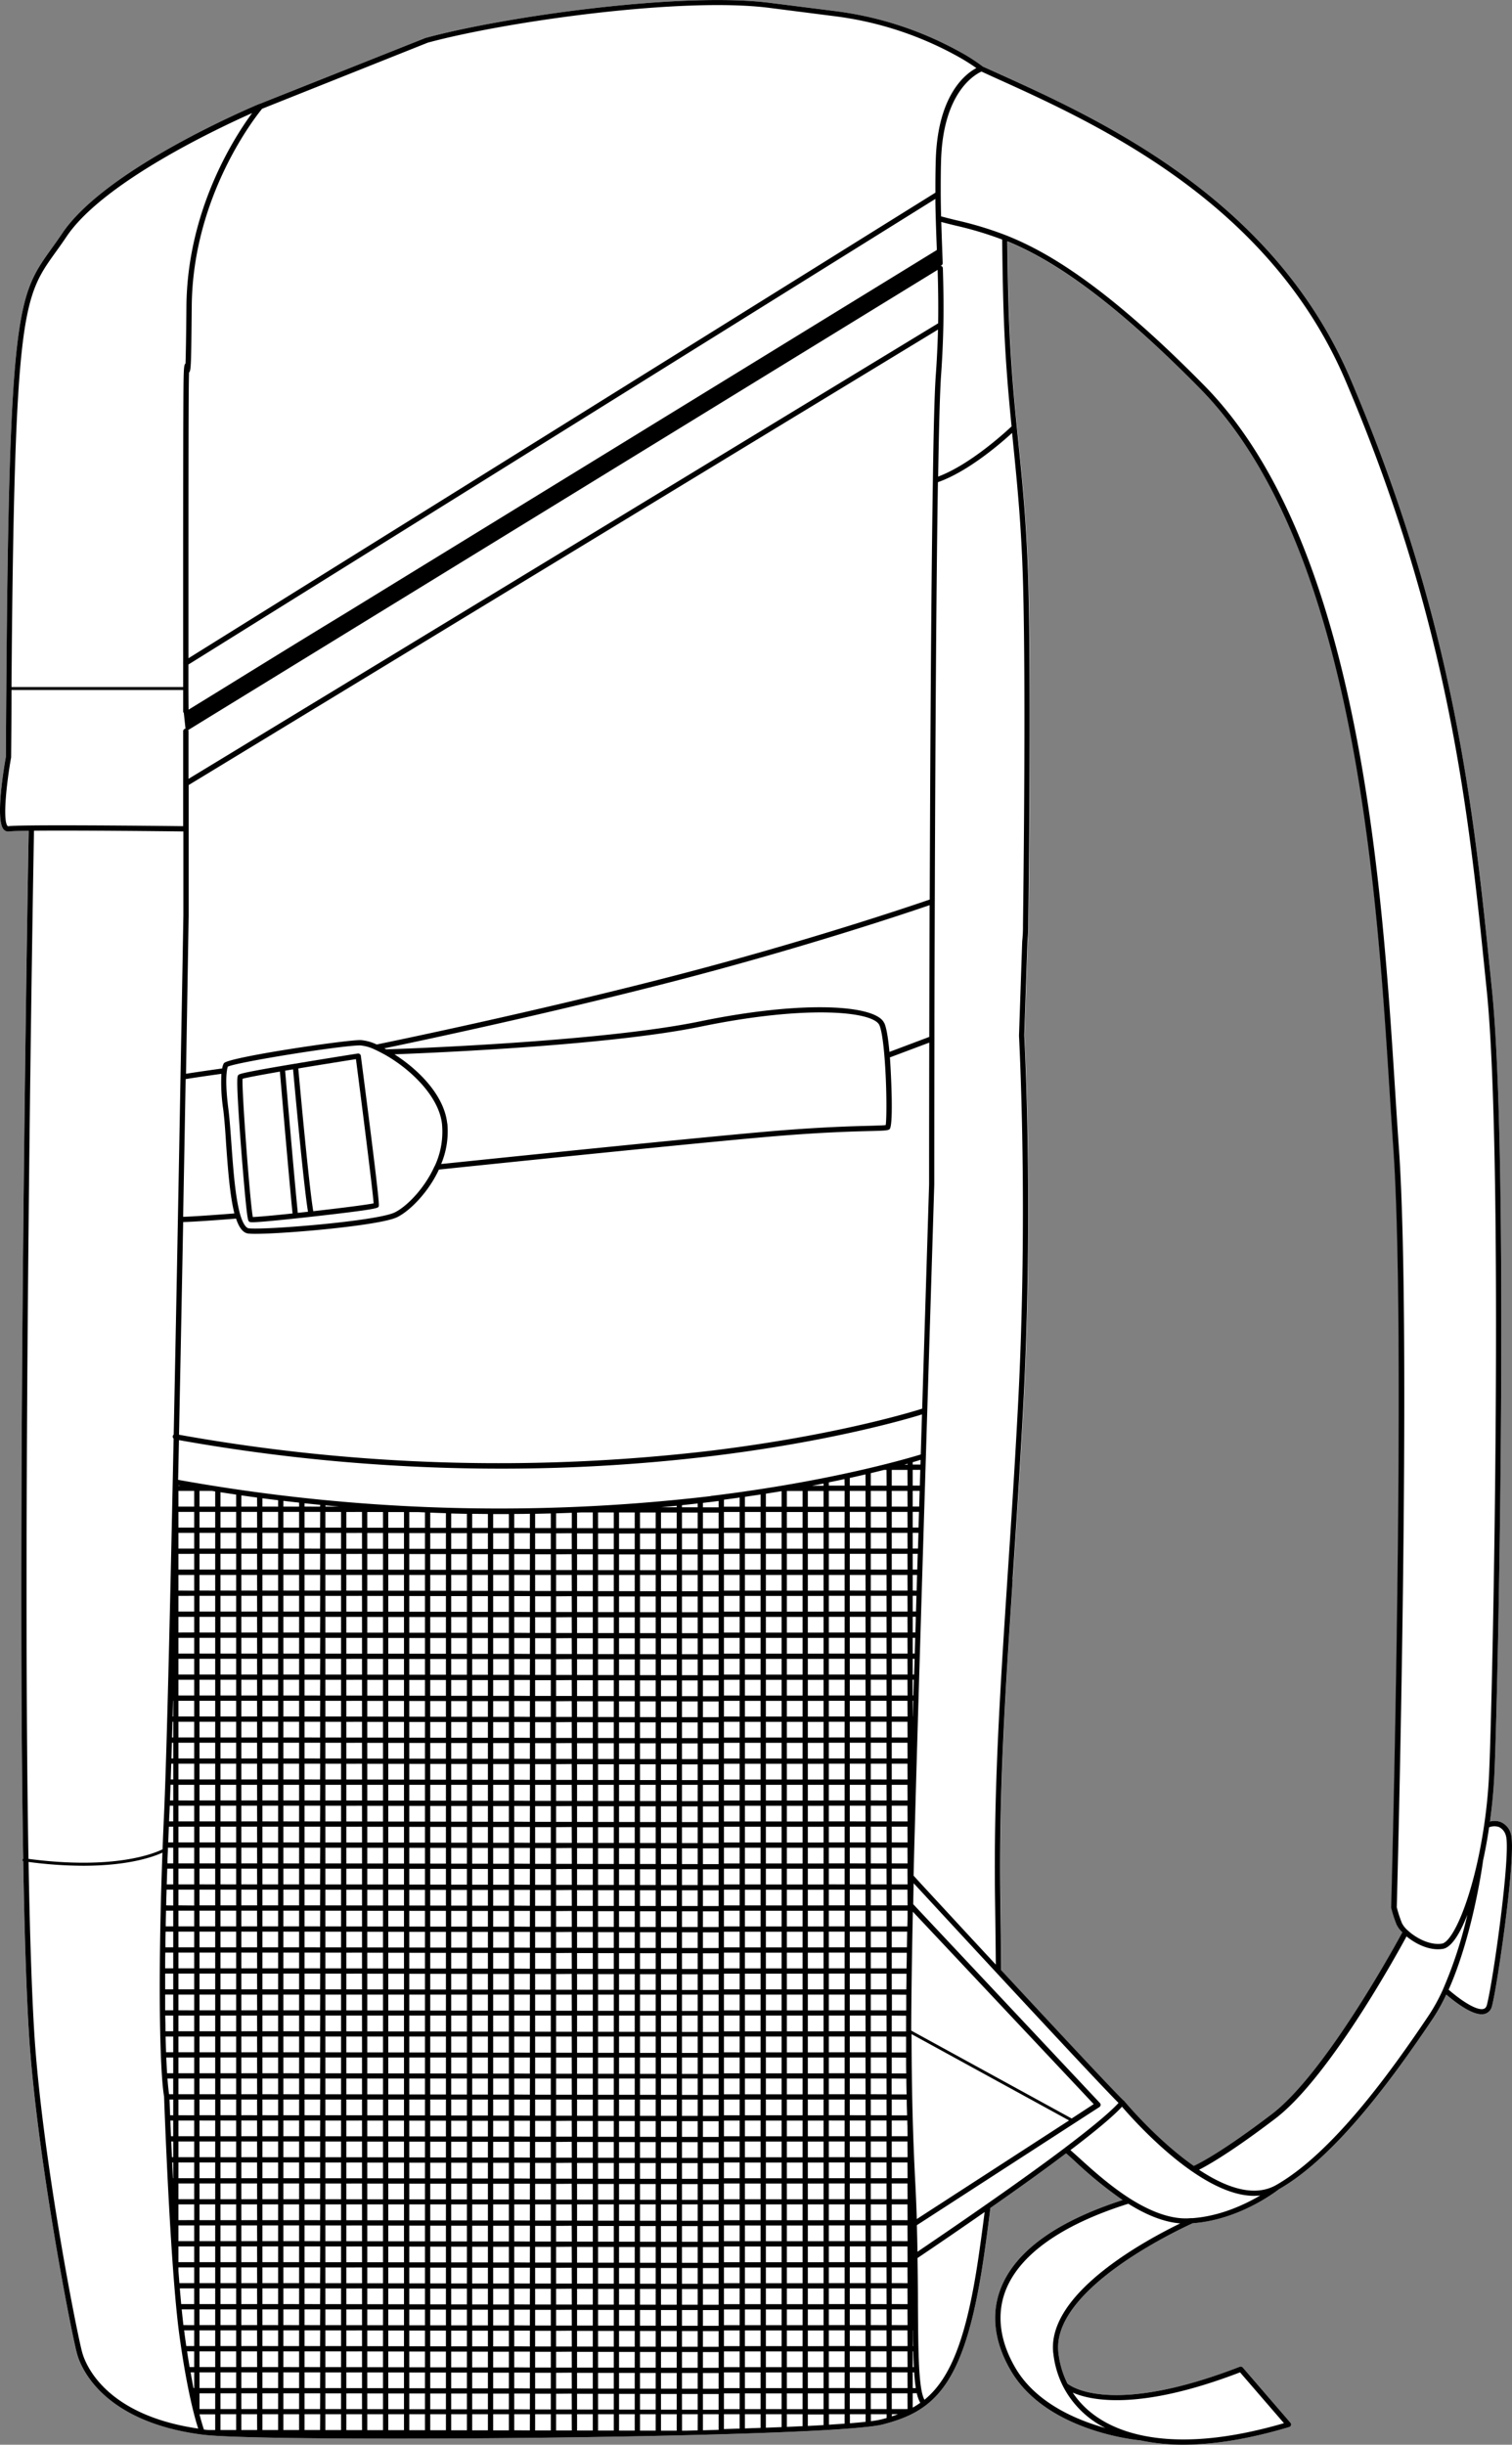
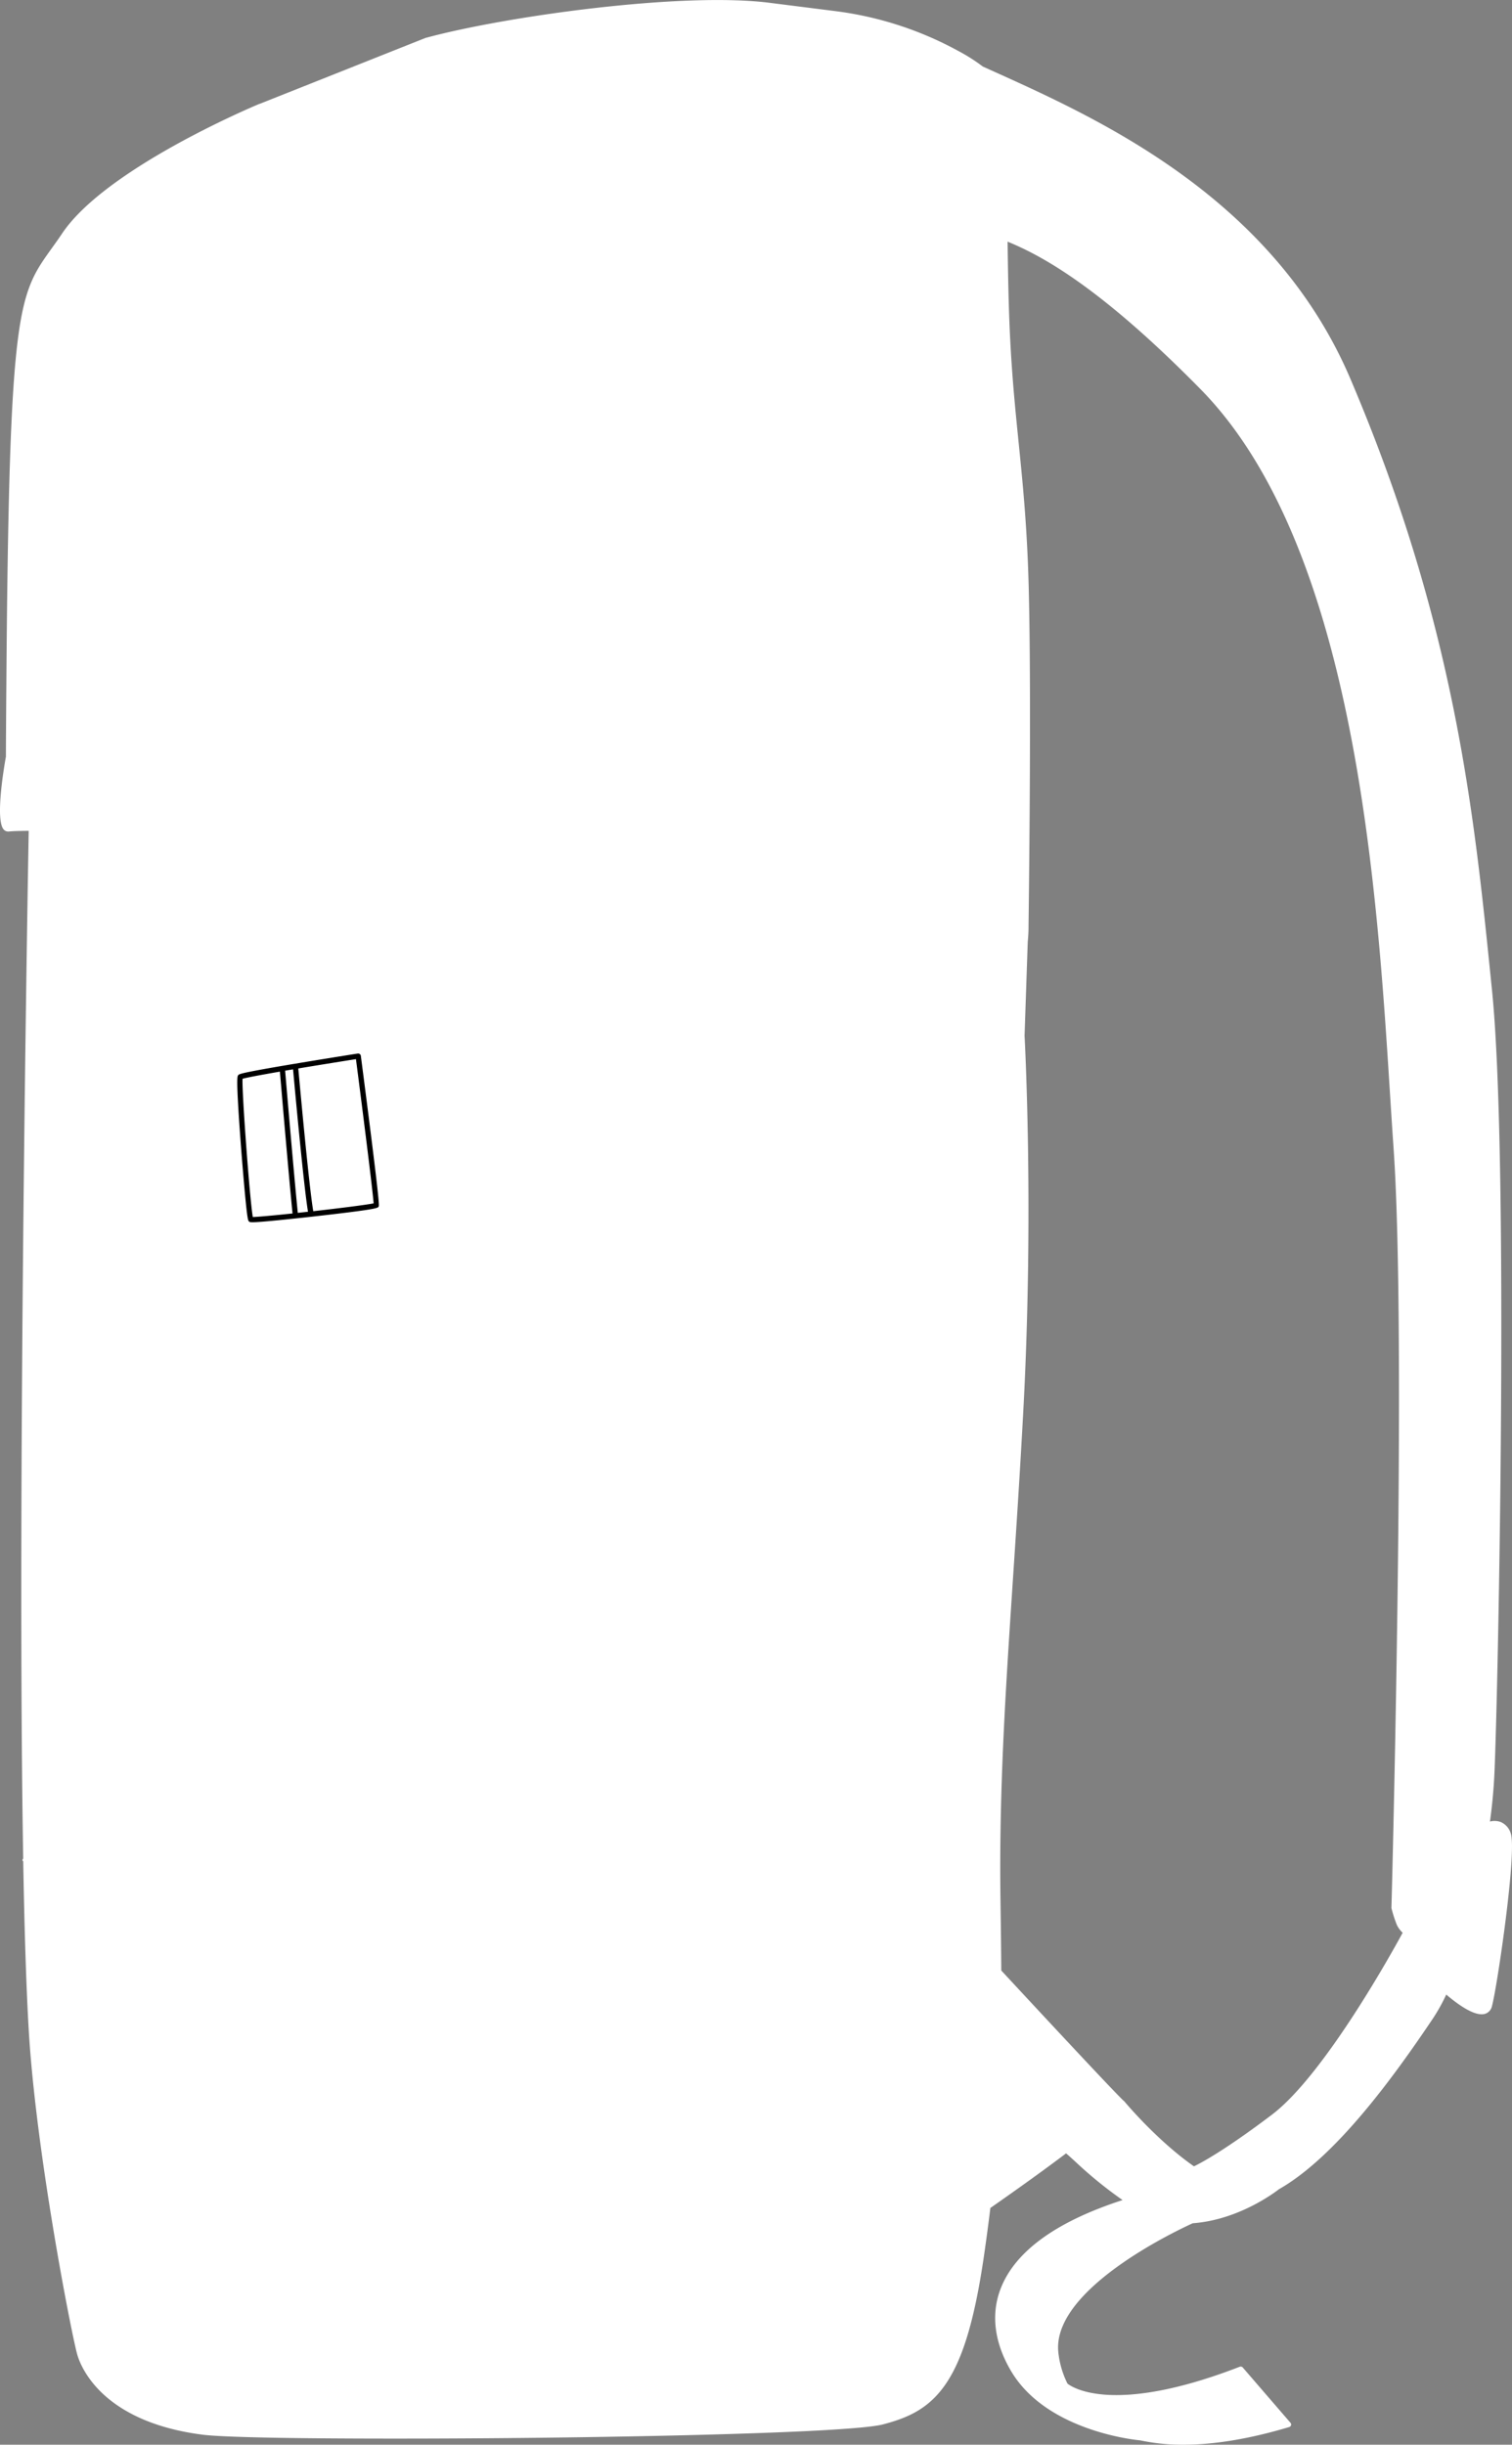
<svg xmlns="http://www.w3.org/2000/svg" viewBox="0 0 526.3 850.62">
  <rect x="0" y="0" width="526.3" height="850.62" fill="#808080" stroke="none" />
  <defs>
    <style>.cls-1{fill:#fff;}</style>
  </defs>
  <g id="Layer_2" data-name="Layer 2">
    <g id="Layer_3" data-name="Layer 3">
      <path class="cls-1" d="M525.85,637.87a6.2,6.2,0,0,0-3.46-3.91,6.29,6.29,0,0,0-3.76-.17c.77-5.58,1.3-11.19,1.55-16.7,1.34-29.84,5.08-214.43-.85-272.65l-.37-3.63c-5.88-58-12.55-123.68-48.91-209-26.87-63-87.48-90.39-123.7-106.74l-4.24-1.91a63.14,63.14,0,0,0-8.69-5.51A120.52,120.52,0,0,0,290.55,3.84L268.06,1C237.52-2.94,175.8,5.7,148.38,13.13l-.1,0-57.87,23-.09,0c-2.18.91-53.52,22.48-68.69,45.1-1.34,2-2.56,3.69-3.74,5.33C6.27,102.82,3.15,107.17,2.2,239.56q-.09,11.24-.15,23.73c-.69,3.87-3.8,22.22-.7,25.4a2,2,0,0,0,1.44.63l.32,0c.52-.08,2.14-.19,6.88-.24C9.7,305.2,5.91,521.86,8.08,646.74a.49.49,0,0,0,0,.87c.43,24.51,1.07,44.21,1.91,58.53,2.46,42.11,14.58,104.38,16.79,112.7,1,3.9,8,23.58,43.38,28.24,7.28,1,34.28,1.41,67.66,1.41,66.15,0,157.32-1.78,169.5-4.94,6.57-1.71,11-3.67,14.83-6.56,10.16-7.68,16-22.63,20.28-51.6.89-6.12,1.64-11.74,2.3-17.15,10.39-7.25,19.25-13.63,26.35-19,.89.75,2,1.75,3.35,3a144.85,144.85,0,0,0,16.32,13.25c-23.19,7.51-37.48,17.9-42.47,30.89-3.42,8.91-2.15,18.82,3.68,28.65,12.34,20.81,43.16,23.91,44.92,24.07a71.26,71.26,0,0,0,15,1.51c10.88,0,23.22-2.06,36.88-6.15a.92.92,0,0,0,.62-.62.9.9,0,0,0-.19-.86l-16.62-19.25a1,1,0,0,0-1-.26c-44.07,17.06-58.46,7.1-60,5.89a31.83,31.83,0,0,1-3.17-10.8c-2.55-22.44,43.31-43.41,46.75-45,15.89-1.15,28.47-10.64,30-11.82,19.9-11.32,40.15-39.36,53.66-59.48a62.88,62.88,0,0,0,4.6-8.27c4,3.39,8.91,6.86,12.32,6.86a4.29,4.29,0,0,0,1.2-.16,3.6,3.6,0,0,0,2.41-2.74C521.14,691.35,528.11,644,525.85,637.87ZM415.59,753.75c-13.09-9.15-24.21-22.58-24.32-22.71l0,0-.05,0c-2-1.79-16-16.66-42.69-45.42-.05-7.11-.14-14.93-.28-24.59-.53-38,1.72-72,4.32-111.36,1.22-18.41,2.48-37.45,3.65-59.28,3.72-69.59.44-129.48.41-130l1.11-32.73c.24-2.43.28-4.27.28-5.15,0-.36,0-.57,0-.58,0-.8,1.12-80.69,0-119.61-.58-19.61-2-34-3.42-48l-.57-5.67c-1.17-11.85-2.37-24.9-2.88-42.57-.23-7.93-.34-15.49-.42-22,12.38,5.08,32.62,16.22,67.19,51.37,53.87,54.8,61.41,173.91,65.91,245.07.43,6.7.83,13,1.23,18.77,4.64,65.6-.66,262.41-.72,264.38a1,1,0,0,0,0,.24,44.79,44.79,0,0,0,1.9,5.89,9.13,9.13,0,0,0,2,2.68c-3.12,5.76-27.08,49.29-45.45,63.26C425.73,748.65,417.5,752.85,415.59,753.75Z" />
-       <path d="M525.85,637.87a6.2,6.2,0,0,0-3.46-3.91,6.29,6.29,0,0,0-3.76-.17c.77-5.58,1.3-11.19,1.55-16.7,1.34-29.84,5.08-214.43-.85-272.65l-.37-3.63c-5.88-58-12.55-123.68-48.91-209-26.87-63-87.48-90.39-123.7-106.74l-4.24-1.91a63.14,63.14,0,0,0-8.69-5.51A120.52,120.52,0,0,0,290.55,3.84L268.06,1C237.52-2.94,175.8,5.7,148.38,13.13l-.1,0-57.87,23-.09,0c-2.18.91-53.52,22.48-68.69,45.1-1.34,2-2.56,3.69-3.74,5.33C6.27,102.82,3.15,107.17,2.2,239.56q-.09,11.24-.15,23.73c-.69,3.87-3.8,22.22-.7,25.4a2,2,0,0,0,1.44.63l.32,0c.52-.08,2.14-.19,6.88-.24C9.7,305.2,5.91,521.86,8.08,646.74a.49.49,0,0,0,0,.87c.43,24.51,1.07,44.21,1.91,58.53,2.46,42.11,14.58,104.38,16.79,112.7,1,3.9,8,23.58,43.38,28.24,7.28,1,34.28,1.41,67.66,1.41,66.15,0,157.32-1.78,169.5-4.94,6.57-1.71,11-3.67,14.83-6.56,10.16-7.68,16-22.63,20.28-51.6.89-6.12,1.64-11.74,2.3-17.15,10.39-7.25,19.25-13.63,26.35-19,.89.75,2,1.75,3.35,3a144.85,144.85,0,0,0,16.32,13.25c-23.19,7.51-37.48,17.9-42.47,30.89-3.42,8.91-2.15,18.82,3.68,28.65,12.34,20.81,43.16,23.91,44.92,24.07a71.26,71.26,0,0,0,15,1.51c10.88,0,23.22-2.06,36.88-6.15a.92.92,0,0,0,.62-.62.9.9,0,0,0-.19-.86l-16.62-19.25a1,1,0,0,0-1-.26c-44.07,17.06-58.46,7.1-60,5.89a31.83,31.83,0,0,1-3.17-10.8c-2.55-22.44,43.31-43.41,46.75-45,15.89-1.15,28.47-10.64,30-11.82,19.9-11.32,40.15-39.36,53.66-59.48a62.88,62.88,0,0,0,4.6-8.27c4,3.39,8.91,6.86,12.32,6.86a4.29,4.29,0,0,0,1.2-.16,3.6,3.6,0,0,0,2.41-2.74C521.14,691.35,528.11,644,525.85,637.87ZM345.6,26.72c36,16.23,96.18,43.4,122.77,105.78,36.25,85.1,42.9,150.66,48.77,208.5l.37,3.62c5.91,58.14,2.17,242.57.83,272.39-.27,5.93-.85,12-1.73,18-.59,4-1.32,8.08-2.17,12v0c-4,18.33-9.42,28.75-12.52,29.25-4.09.66-8.94-1.84-11.94-4.62l0,0,0,0a8.38,8.38,0,0,1-2-2.53,43.81,43.81,0,0,1-1.79-5.5c.16-5.93,5.31-199.43.72-264.43-.41-5.75-.81-12.07-1.23-18.76-4.52-71.42-12.09-191-66.45-246.24-36-36.62-56.66-47.39-69.06-52.31h0A122.36,122.36,0,0,0,333,76.66c-1.89-.46-3.67-.9-5.42-1.38-.06-2.27-.11-4.89-.13-7.7,0-4,0-7.78.12-11.68.67-24.13,12.08-30.11,14.07-31ZM346.36,661c.13,8.76.21,16,.27,22.57-9.3-10-18.52-20-25.93-28L318,652.61q.22-9.21.5-19c.67-25,2.37-80.91,3.78-126.86.16-5.31.32-10.57.48-15.71l2.44-78.88s0-20.6.06-50.72c0-14.2.07-30.5.12-47.77.22-65.36.59-114.44,1.09-145.9,10.57-3.7,21.95-13.59,25.82-17.14l.38,3.84c1.4,13.9,2.84,28.28,3.41,47.84,1.13,38.88,0,118.72,0,119.57a47.83,47.83,0,0,1-.27,5.65h0l-1.11,32.8c0,.6,3.31,60.39-.41,129.87-1.16,21.82-2.42,40.85-3.64,59.26C348.08,588.86,345.83,622.89,346.36,661Zm-30.83,25.74c0,1.86,0,3.68-.06,5.47H310.4v-5.47Zm-5.13-1.83v-5.47h5.24c0,1.86-.06,3.68-.09,5.47Zm5.05,9.13c0,1.86,0,3.68,0,5.47h-5V694Zm-.05,7.31c0,1.8,0,3.57,0,5.32v.14h-5V701.3Zm0,7.3c0,1.84,0,3.67,0,5.47h-5V708.6Zm0,7.3c0,1.84,0,3.67.05,5.47H310.4V715.9Zm.08,7.3c0,1.84.05,3.66.09,5.47h-5.2V723.2Zm.13,7.3c0,1.84.08,3.66.13,5.47H310.4V730.5Zm0-53H310.4v-5.46h5.37C315.73,674,315.7,675.77,315.67,677.55Zm-68.19-157A630.47,630.47,0,0,1,62,514.89l.29-13.82A636.34,636.34,0,0,0,174.09,511a610.79,610.79,0,0,0,73.77-4.39c41.6-5.08,68.33-13,73.07-14.48-.14,4.58-.29,9.24-.43,13.94C316.26,507.35,289.49,515.37,247.48,520.5ZM118,524.21h-4.71v-.42ZM66,823.59c-.29-1.71-.59-3.53-.88-5.46H67.6v5.46Zm1.6,1.84v5.47h-.24c-.34-1.67-.68-3.49-1-5.47Zm-2.76-9.14q-.3-2.06-.6-4.26c0-.39-.11-.79-.16-1.2H67.6v5.46Zm-1-7.3c-.2-1.7-.4-3.53-.59-5.47H67.6V809Zm-.77-7.3c-.16-1.75-.32-3.58-.48-5.47h5v5.47Zm-.63-7.3c-.11-1.4-.22-2.83-.33-4.28v-1.19H67.6v5.47Zm-.33-7.3v-5.47H67.6v5.47Zm0-7.31v-5.46H67.6v5.46Zm0-7.3V767H67.6v5.47Zm0-7.3v-5.47H67.6v5.47Zm0-7.3v-5.47H67.6v5.47Zm0-7.3v-5.47H67.6v5.47Zm0-7.31v-5.46H67.6v5.46Zm0-7.3V730.5H67.6V736Zm0-7.3V723.2H67.6v5.47Zm0-7.3V715.9H67.6v5.47Zm0-7.31V708.6H67.6v5.46Zm0-7.3V701.3H67.6v5.46Zm0-7.3V694H67.6v5.47Zm0-7.3v-5.47H67.6v5.47Zm0-7.3v-5.47H67.6v5.47Zm0-7.31v-5.46H67.6v5.46Zm0-7.3v-5.46H67.6v5.46Zm0-7.3v-5.47H67.6V663Zm0-7.3v-5.47H67.6v5.47Zm0-7.3v-5.47H67.6v5.47Zm0-7.3v-5.47H67.6v5.47Zm0-7.31v-5.46H67.6v5.46Zm0-7.3V621H67.6v5.47Zm0-7.3v-5.47H67.6v5.47Zm0-7.3v-5.47H67.6v5.47Zm0-7.31v-5.46H67.6v5.46Zm0-7.3v-5.46H67.6v5.46Zm0-7.3v-5.47H67.6v5.47Zm0-7.3v-5.47H67.6v5.47Zm0-7.3v-5.47H67.6v5.47Zm0-7.31v-5.46H67.6V568Zm0-7.3v-5.46H67.6v5.46Zm0-7.3V548H67.6v5.47Zm0-7.3v-5.47H67.6v5.47Zm0-7.3v-5.47H67.6v5.47Zm0-7.31v-5.46H67.6v5.46Zm0-7.3v-5.46H67.6v5.46Zm0-7.3v-.13l.75.13ZM72.88,249.48l3.83-2.35,16.75-10.28,8.3-5.1,16.51-10.13,3.94-2.42L326.37,93.9c.15,4.9.29,11.32.18,18.59L116.23,240.26,65.62,271q0-8.61,0-16.56a.89.89,0,0,0-.12-.42Zm-7.29-9.91v-8.36l260-162c0,2.48.08,4.79.13,6.79.1,3.53.23,7,.36,10.39,0,.2,0,.4,0,.61L120.3,213.34l-8.21,5-12.33,7.56L87,233.76,75,241.17l-9.36,5.75Q65.6,243.17,65.59,239.57ZM328.19,93.32a.94.94,0,0,0-.85-.87v0a.91.91,0,0,0,.8-.92c-.06-1.73-.13-3.44-.19-5.15-.11-3-.22-6.06-.31-9.15,1.6.43,3.22.84,4.93,1.25a122.67,122.67,0,0,1,16.27,4.87c.07,6.66.18,14.52.42,22.77.51,17.49,1.69,30.47,2.85,42.24-2.06,1.94-14.4,13.3-25.56,17.47.28-17.52.63-29.6,1-35,.43-6,.7-11.81.82-17.79C328.51,105.26,328.34,98.41,328.19,93.32ZM65.67,318.56q0-15.94,0-30.17c0-5.25,0-10.32,0-15.24L326.5,114.67c-.14,5.37-.39,10.63-.78,16-.4,5.61-.75,17.85-1,36.39-.5,31.34-.87,80.44-1.1,145.92-5.1,1.76-42.22,14.44-89.55,26.67-48.86,12.64-98.8,22.92-102.95,23.77a16.07,16.07,0,0,0-5.64-1.54c-5.7,0-45.42,5.9-47.48,8a1,1,0,0,0-.13.16,5.41,5.41,0,0,0-.53,1.72c-2.23.31-9.4,1.32-12.59,1.85C65.3,340.82,65.67,318.58,65.67,318.56Zm90,72.35c-1.06-9.86-10-18.74-18.36-24.07,14.37-.54,75.08-3.13,106.65-9.65,37.18-7.67,60-5.23,62.13-.52.68,1.48,1.3,5.27,1.75,10.68.86,10.28.83,21.87.46,24.1-.81.13-3,.18-5.67.26-5.9.15-15.76.41-31.2,1.64-24,1.94-105.7,10.4-117.87,11.66A29.41,29.41,0,0,0,155.71,390.91Zm-4.38,14.8c-3.49,7.82-9.78,14.16-13.94,16.16-6.22,3-44.94,6.16-50.76,5.51-1-.12-2.08-1.76-2.93-4.61-1.75-5.91-2.48-16-3.12-24.9-.33-4.55-.64-8.85-1.06-12.11-.92-7.23-.79-11.1-.51-13.08a7.53,7.53,0,0,1,.33-1.55c3.26-1.58,39.35-7.39,46.1-7.39a14.6,14.6,0,0,1,5.17,1.5c1,.43,2,1,3.16,1.59,9.27,5.18,19.09,14.7,20.12,24.28A28.21,28.21,0,0,1,151.33,405.71Zm156.46-49.8c-2.82-6.18-27.6-8.06-64.17-.52C209,362.54,139.05,365,134.43,365.1l-.65-.34c11.19-2.32,56.39-11.85,100.71-23.31,45.83-11.85,82.11-24.11,89.09-26.51-.05,16.54-.09,32.15-.12,45.84L309.6,366C309.13,360.9,308.53,357.5,307.79,355.91ZM77.06,373.63A63,63,0,0,0,77.7,386c.41,3.2.72,7.48,1,12,.61,8.48,1.3,18,2.89,24.2-4.16.33-13.69,1.06-17.84,1.18.32-17.27.62-33.56.87-47.92C67.4,375,74.31,374,77.06,373.63ZM82.17,424c1.09,3.29,2.49,5,4.26,5.2a24.78,24.78,0,0,0,2.48.1c10.55,0,43.26-2.88,49.28-5.77,4.36-2.1,10.88-8.59,14.59-16.59,7.4-.77,94-9.76,118.83-11.76,15.39-1.23,25.23-1.49,31.11-1.64,5.17-.13,6.29-.18,6.9-.63,1.46-1.12.53-19.74.14-25l13.7-5.14c-.06,29.37-.06,49.36-.06,49.36l-2.41,78c-2,.65-29.33,9.23-73.41,14.61a629.9,629.9,0,0,1-185.27-5.54c.51-24.73,1-50.26,1.45-74C68.08,425.1,78.22,424.32,82.17,424ZM317.7,575.33v-5.47h.86c-.05,1.84-.11,3.66-.16,5.47Zm.64,1.83c0,1.84-.11,3.67-.16,5.47h-.48v-5.47ZM317.7,568v-5.46h1.08c0,1.83-.11,3.65-.16,5.46Zm0-7.3v-5.46H319c-.05,1.83-.11,3.65-.16,5.46Zm0-7.3V548h1.52c-.05,1.83-.11,3.65-.16,5.47Zm0-7.3v-5.47h1.75c-.06,1.83-.12,3.65-.17,5.47Zm0-7.3v-5.47h2c-.06,1.82-.11,3.64-.17,5.47Zm0-7.31v-5.46h2.19c-.06,1.82-.11,3.64-.17,5.46Zm0-7.3v-5.46h2.41c-.05,1.81-.11,3.63-.16,5.46Zm0-7.3v-5.47h2.64c-.06,1.81-.11,3.64-.17,5.47Zm0-7.3v-.84c1.17-.33,2.08-.61,2.74-.81,0,.55,0,1.1-.05,1.65Zm0,87.62h0v-5.46h.21C317.85,593.62,317.8,595.44,317.74,597.23Zm0,67.9,63,67-7.67,5-55.85-30.59C317.23,694.41,317.4,681.19,317.75,665.13Zm-.05-75.2v-5.47h.42c-.05,1.85-.11,3.67-.16,5.47Zm34.82-40.36c1.22-18.41,2.48-37.45,3.65-59.28,3.72-69.59.44-129.48.41-130l1.11-32.73c.24-2.43.28-4.27.28-5.15,0-.36,0-.57,0-.58,0-.8,1.12-80.69,0-119.61-.58-19.61-2-34-3.42-48l-.57-5.67c-1.17-11.85-2.37-24.9-2.88-42.57-.23-7.93-.34-15.49-.42-22,12.38,5.08,32.62,16.22,67.19,51.37,53.87,54.8,61.41,173.91,65.91,245.07.43,6.7.83,13,1.23,18.77,4.64,65.6-.66,262.41-.72,264.38a1,1,0,0,0,0,.24,44.79,44.79,0,0,0,1.9,5.89,9.13,9.13,0,0,0,2,2.68c-3.12,5.76-27.08,49.29-45.45,63.26-17,12.95-25.24,17.15-27.15,18-13.09-9.15-24.21-22.58-24.32-22.71l0,0-.05,0c-2-1.79-16-16.66-42.69-45.42-.05-7.11-.14-14.93-.28-24.59C347.67,622.94,349.92,588.94,352.52,549.57ZM91.24,37.84l57.67-23c27.31-7.39,88.61-16,118.91-12.1l22.49,2.87a118.85,118.85,0,0,1,42.23,13.56,73.34,73.34,0,0,1,7.32,4.51c-3.81,2-13.51,9.4-14.14,32.11-.11,3.76-.14,7.44-.12,11.24l-260,162c0-69.67,0-93.07.2-99.43.73-.46.75-3.32.94-23.08C67.09,67.85,89.33,40.14,91.24,37.84ZM19.38,87.72c1.19-1.65,2.42-3.37,3.77-5.38,12.7-18.93,52.85-37.78,64.61-43C81.68,47.59,65.2,73,64.89,106.52c-.09,10.2-.2,16.9-.32,20-.68.34-.69,2.49-.76,18.2-.06,15.36-.08,42.62-.06,85.78a1.09,1.09,0,0,0,0,.36v8.19H4C5,107.76,8.05,103.5,19.38,87.72ZM2.83,287.48c-.06,0-.09,0-.17-.07-1.8-1.85-.37-15.08,1.21-23.88a.78.78,0,0,0,0-.16Q4,251.11,4,240.07H63.75c0,2.42,0,4.88,0,7.41a.88.88,0,0,0,.23.58l.59,5.48a.91.91,0,0,0-.82.9q0,8.7,0,18.19,0,7.19,0,14.83c-5.74-.07-37.58-.42-52.83-.25H10.9C6.37,287.26,3.73,287.34,2.83,287.48Zm9,1.56c15.56-.15,46.4.19,52,.26q0,13.83,0,29.24s-.38,22.75-1,56.12v0c-.26,14.79-.57,31.68-.91,49.59-.44,24-.95,49.88-1.46,74.92a.85.85,0,0,0-.33.54.89.89,0,0,0,.3.83l-.31,15.05v0c-1.26,60.21-2.27,99-3,115.19q-.3,6.46-.53,12.66c-3.07,1.52-17,7.23-46.68,3.34C7.74,522,11.54,305,11.83,289ZM60.2,757.88c-.1-1.88-.19-3.7-.27-5.47h.37v5.47Zm.1,1.83v.18a1.09,1.09,0,0,1,0-.18Zm-.45-9.13c-.09-1.92-.17-3.74-.25-5.47h.7v5.47Zm-.33-7.31c-.09-2-.16-3.83-.23-5.46h1v5.46Zm-.3-7.3c-.1-2.47-.17-4.36-.21-5.47H60.3V736Zm-.36-7.3c-.21-1.37-.4-3.2-.57-5.47h2v5.47Zm-.7-7.3c-.1-1.64-.2-3.47-.28-5.47H60.3v5.47Zm-.35-7.31c-.06-1.7-.12-3.53-.17-5.46H60.3v5.46Zm-.21-7.3q0-2.61-.09-5.46H60.3v5.46Zm-.11-7.3c0-1.76,0-3.58,0-5.47H60.3v5.47Zm0-7.3c0-1.77,0-3.6,0-5.47H60.3v5.47Zm0-7.3c0-1.78,0-3.61.05-5.47H60.3v5.47Zm.08-7.31c0-1.78,0-3.6.08-5.46H60.3v5.46Zm.12-7.3c0-1.79.07-3.61.11-5.46H60.3v5.46Zm.16-7.3c0-1.79.09-3.62.14-5.47H60.3V663Zm.19-7.3c.06-1.8.12-3.62.18-5.47H60.3v5.47Zm.24-7.3c0-1.56.11-3.12.17-4.7l0-.77H60.3v5.47Zm.27-7.3c.07-1.81.15-3.63.23-5.47H60.3v5.47Zm.31-7.31c0-.93.07-1.85.12-2.79s.07-1.73.11-2.67H60.3v5.46Zm.31-7.3c.06-1.67.13-3.49.2-5.47h.94v5.47Zm.26-7.3c.06-1.71.12-3.54.18-5.47h.7v5.47Zm.24-7.3c.05-1.74.1-3.57.16-5.47h.48v5.47Zm.21-7.31c.05-1.75.1-3.57.16-5.46h.27v5.46Zm.21-7.3c.05-1.76.09-3.59.14-5.46h.08v5.46Zm.19-7.3,0-1v1ZM28.58,818.38C26.37,810.08,14.29,748,11.85,706c-.84-14.24-1.48-33.81-1.91-58.16a146.53,146.53,0,0,0,19,1.33c16,0,24.6-3.18,27.6-4.56-1.62,44.09-.94,76,.57,84.84.08,2.23,2.11,59.21,5.29,82.78C65,831.3,67.84,841.51,69,845,36,840.2,29.54,822,28.58,818.38ZM74.9,845.5H72.8c-.69,0-1.3-.11-1.82-.17-.27-.79-.82-2.52-1.54-5.29H74.9Zm0-7.3H69.44v-5.47H74.9Zm0-7.3H69.44v-5.47H74.9Zm0-7.3H69.44v-5.46H74.9Zm0-7.31H69.44v-5.46H74.9Zm0-7.3H69.44v-5.47H74.9Zm0-7.3H69.44v-5.47H74.9Zm0-7.3H69.44v-5.47H74.9Zm0-7.3H69.44v-5.47H74.9Zm0-7.31H69.44v-5.46H74.9Zm0-7.3H69.44V767H74.9Zm0-7.3H69.44v-5.47H74.9Zm0-7.3H69.44v-5.47H74.9Zm0-7.3H69.44v-5.47H74.9Zm0-7.31H69.44v-5.46H74.9Zm0-7.3H69.44V730.5H74.9Zm0-7.3H69.44V723.2H74.9Zm0-7.3H69.44V715.9H74.9Zm0-7.3H69.44V708.6H74.9Zm0-7.31H69.44V701.3H74.9Zm0-7.3H69.44V694H74.9Zm0-7.3H69.44v-5.47H74.9Zm0-7.3H69.44v-5.47H74.9Zm0-7.31H69.44v-5.46H74.9Zm0-7.3H69.44v-5.46H74.9Zm0-7.3H69.44v-5.47H74.9Zm0-7.3H69.44v-5.47H74.9Zm0-7.3H69.44v-5.47H74.9Zm0-7.3H69.44v-5.47H74.9Zm0-7.31H69.44v-5.46H74.9Zm0-7.3H69.44V621H74.9Zm0-7.3H69.44v-5.47H74.9Zm0-7.3H69.44v-5.47H74.9Zm0-7.31H69.44v-5.46H74.9Zm0-7.3H69.44v-5.46H74.9Zm0-7.3H69.44v-5.47H74.9Zm0-7.3H69.44v-5.47H74.9Zm0-7.3H69.44v-5.47H74.9Zm0-7.31H69.44v-5.46H74.9Zm0-7.3H69.44v-5.46H74.9Zm0-7.3H69.44V548H74.9Zm0-7.3H69.44v-5.47H74.9Zm0-7.3H69.44v-5.47H74.9Zm0-7.31H69.44v-5.46H74.9Zm0-7.3H69.44v-5.46h4.33l1.13.18ZM82.2,845.5H76.74V840H82.2Zm0-7.3H76.74v-5.47H82.2Zm0-7.3H76.74v-5.47H82.2Zm0-7.3H76.74v-5.47H82.2Zm0-7.31H76.74v-5.46H82.2Zm0-7.3H76.74v-5.46H82.2Zm0-7.3H76.74v-5.47H82.2Zm0-7.3H76.74v-5.47H82.2Zm0-7.3H76.74v-5.47H82.2Zm0-7.31H76.74v-5.46H82.2Zm0-7.3H76.74V767H82.2Zm0-7.3H76.74v-5.47H82.2Zm0-7.3H76.74v-5.47H82.2Zm0-7.3H76.74v-5.47H82.2Zm0-7.31H76.74v-5.46H82.2Zm0-7.3H76.74V730.5H82.2Zm0-7.3H76.74V723.2H82.2Zm0-7.3H76.74V715.9H82.2Zm0-7.3H76.74V708.6H82.2Zm0-7.31H76.74V701.3H82.2Zm0-7.3H76.74V694H82.2Zm0-7.3H76.74v-5.47H82.2Zm0-7.3H76.74v-5.47H82.2Zm0-7.31H76.74v-5.46H82.2Zm0-7.3H76.74v-5.46H82.2Zm0-7.3H76.74v-5.47H82.2Zm0-7.3H76.74v-5.47H82.2Zm0-7.3H76.74v-5.47H82.2Zm0-7.3H76.74v-5.47H82.2Zm0-7.31H76.74v-5.46H82.2Zm0-7.3H76.74V621H82.2Zm0-7.3H76.74v-5.47H82.2Zm0-7.3H76.74v-5.47H82.2Zm0-7.31H76.74v-5.46H82.2Zm0-7.3H76.74v-5.46H82.2Zm0-7.3H76.74v-5.47H82.2Zm0-7.3H76.74v-5.47H82.2Zm0-7.3H76.74v-5.47H82.2Zm0-7.31H76.74v-5.46H82.2Zm0-7.3H76.74v-5.46H82.2Zm0-7.3H76.74V548H82.2Zm0-7.3H76.74v-5.47H82.2Zm0-7.3H76.74v-5.47H82.2Zm0-7.31H76.74v-5.46H82.2Zm0-7.3H76.74v-5l5.46.82ZM89.51,845.5H84V840h5.47Zm0-7.3H84v-5.47h5.47Zm0-7.3H84v-5.47h5.47Zm0-7.3H84v-5.47h5.47Zm0-7.31H84v-5.46h5.47Zm0-7.3H84v-5.46h5.47Zm0-7.3H84v-5.47h5.47Zm0-7.3H84v-5.47h5.47Zm0-7.3H84v-5.47h5.47Zm0-7.31H84v-5.46h5.47Zm0-7.3H84V767h5.47Zm0-7.3H84v-5.47h5.47Zm0-7.3H84v-5.47h5.47Zm0-7.3H84v-5.47h5.47Zm0-7.31H84v-5.46h5.47Zm0-7.3H84V730.5h5.47Zm0-7.3H84V723.2h5.47Zm0-7.3H84V715.9h5.47Zm0-7.3H84V708.6h5.47Zm0-7.31H84V701.3h5.47Zm0-7.3H84V694h5.47Zm0-7.3H84v-5.47h5.47Zm0-7.3H84v-5.47h5.47Zm0-7.31H84v-5.46h5.47Zm0-7.3H84v-5.46h5.47Zm0-7.3H84v-5.47h5.47Zm0-7.3H84v-5.47h5.47Zm0-7.3H84v-5.47h5.47Zm0-7.3H84v-5.47h5.47Zm0-7.31H84v-5.46h5.47Zm0-7.3H84V621h5.47Zm0-7.3H84v-5.47h5.47Zm0-7.3H84v-5.47h5.47Zm0-7.31H84v-5.46h5.47Zm0-7.3H84v-5.46h5.47Zm0-7.3H84v-5.47h5.47Zm0-7.3H84v-5.47h5.47Zm0-7.3H84v-5.47h5.47Zm0-7.31H84v-5.46h5.47Zm0-7.3H84v-5.46h5.47Zm0-7.3H84V548h5.47Zm0-7.3H84v-5.47h5.47Zm0-7.3H84v-5.47h5.47Zm0-7.31H84v-5.46h5.47Zm0-7.3H84v-3.9l5.47.75Zm7.3,321.29H91.34V840h5.47Zm0-7.3H91.34v-5.47h5.47Zm0-7.3H91.34v-5.47h5.47Zm0-7.3H91.34v-5.47h5.47Zm0-7.31H91.34v-5.46h5.47Zm0-7.3H91.34v-5.46h5.47Zm0-7.3H91.34v-5.47h5.47Zm0-7.3H91.34v-5.47h5.47Zm0-7.3H91.34v-5.47h5.47Zm0-7.31H91.34v-5.46h5.47Zm0-7.3H91.34V767h5.47Zm0-7.3H91.34v-5.47h5.47Zm0-7.3H91.34v-5.47h5.47Zm0-7.3H91.34v-5.47h5.47Zm0-7.31H91.34v-5.46h5.47Zm0-7.3H91.34V730.5h5.47Zm0-7.3H91.34V723.2h5.47Zm0-7.3H91.34V715.9h5.47Zm0-7.3H91.34V708.6h5.47Zm0-7.31H91.34V701.3h5.47Zm0-7.3H91.34V694h5.47Zm0-7.3H91.34v-5.47h5.47Zm0-7.3H91.34v-5.47h5.47Zm0-7.31H91.34v-5.46h5.47Zm0-7.3H91.34v-5.46h5.47Zm0-7.3H91.34v-5.47h5.47Zm0-7.3H91.34v-5.47h5.47Zm0-7.3H91.34v-5.47h5.47Zm0-7.3H91.34v-5.47h5.47Zm0-7.31H91.34v-5.46h5.47Zm0-7.3H91.34V621h5.47Zm0-7.3H91.34v-5.47h5.47Zm0-7.3H91.34v-5.47h5.47Zm0-7.31H91.34v-5.46h5.47Zm0-7.3H91.34v-5.46h5.47Zm0-7.3H91.34v-5.47h5.47Zm0-7.3H91.34v-5.47h5.47Zm0-7.3H91.34v-5.47h5.47Zm0-7.31H91.34v-5.46h5.47Zm0-7.3H91.34v-5.46h5.47Zm0-7.3H91.34V548h5.47Zm0-7.3H91.34v-5.47h5.47Zm0-7.3H91.34v-5.47h5.47Zm0-7.31H91.34v-5.46h5.47Zm0-7.3H91.34v-2.9c1.83.24,3.65.46,5.47.68Zm7.3,321.29H98.64V840h5.47Zm0-7.3H98.64v-5.47h5.47Zm0-7.3H98.64v-5.47h5.47Zm0-7.3H98.64v-5.47h5.47Zm0-7.31H98.64v-5.46h5.47Zm0-7.3H98.64v-5.46h5.47Zm0-7.3H98.64v-5.47h5.47Zm0-7.3H98.64v-5.47h5.47Zm0-7.3H98.64v-5.47h5.47Zm0-7.31H98.64v-5.46h5.47Zm0-7.3H98.64V767h5.47Zm0-7.3H98.64v-5.47h5.47Zm0-7.3H98.64v-5.47h5.47Zm0-7.3H98.64v-5.47h5.47Zm0-7.31H98.64v-5.46h5.47Zm0-7.3H98.64V730.5h5.47Zm0-7.3H98.64V723.2h5.47Zm0-7.3H98.64V715.9h5.47Zm0-7.3H98.64V708.6h5.47Zm0-7.31H98.64V701.3h5.47Zm0-7.3H98.64V694h5.47Zm0-7.3H98.64v-5.47h5.47Zm0-7.3H98.64v-5.47h5.47Zm0-7.31H98.64v-5.46h5.47Zm0-7.3H98.64v-5.46h5.47Zm0-7.3H98.64v-5.47h5.47Zm0-7.3H98.64v-5.47h5.47Zm0-7.3H98.64v-5.47h5.47Zm0-7.3H98.64v-5.47h5.47Zm0-7.31H98.64v-5.46h5.47Zm0-7.3H98.64V621h5.47Zm0-7.3H98.64v-5.47h5.47Zm0-7.3H98.64v-5.47h5.47Zm0-7.31H98.64v-5.46h5.47Zm0-7.3H98.64v-5.46h5.47Zm0-7.3H98.64v-5.47h5.47Zm0-7.3H98.64v-5.47h5.47Zm0-7.3H98.64v-5.47h5.47Zm0-7.31H98.64v-5.46h5.47Zm0-7.3H98.64v-5.46h5.47Zm0-7.3H98.64V548h5.47Zm0-7.3H98.64v-5.47h5.47Zm0-7.3H98.64v-5.47h5.47Zm0-7.31H98.64v-5.46h5.47Zm0-7.3H98.64v-2c1.84.22,3.65.42,5.47.62Zm7.3,321.29H106V840h5.46Zm0-7.3H106v-5.47h5.46Zm0-7.3H106v-5.47h5.46Zm0-7.3H106v-5.47h5.46Zm0-7.31H106v-5.46h5.46Zm0-7.3H106v-5.46h5.46Zm0-7.3H106v-5.47h5.46Zm0-7.3H106v-5.47h5.46Zm0-7.3H106v-5.47h5.46Zm0-7.31H106v-5.46h5.46Zm0-7.3H106V767h5.46Zm0-7.3H106v-5.47h5.46Zm0-7.3H106v-5.47h5.46Zm0-7.3H106v-5.47h5.46Zm0-7.31H106v-5.46h5.46Zm0-7.3H106V730.5h5.46Zm0-7.3H106V723.2h5.46Zm0-7.3H106V715.9h5.46Zm0-7.3H106V708.6h5.46Zm0-7.31H106V701.3h5.46Zm0-7.3H106V694h5.46Zm0-7.3H106v-5.47h5.46Zm0-7.3H106v-5.47h5.46Zm0-7.31H106v-5.46h5.46Zm0-7.3H106v-5.46h5.46Zm0-7.3H106v-5.47h5.46Zm0-7.3H106v-5.47h5.46Zm0-7.3H106v-5.47h5.46Zm0-7.3H106v-5.47h5.46Zm0-7.31H106v-5.46h5.46Zm0-7.3H106V621h5.46Zm0-7.3H106v-5.47h5.46Zm0-7.3H106v-5.47h5.46Zm0-7.31H106v-5.46h5.46Zm0-7.3H106v-5.46h5.46Zm0-7.3H106v-5.47h5.46Zm0-7.3H106v-5.47h5.46Zm0-7.3H106v-5.47h5.46Zm0-7.31H106v-5.46h5.46Zm0-7.3H106v-5.46h5.46Zm0-7.3H106V548h5.46Zm0-7.3H106v-5.47h5.46Zm0-7.3H106v-5.47h5.46Zm0-7.31H106v-5.46h5.46Zm0-7.3H106v-1.16l5.46.55Zm7.3,321.29h-5.46V840h5.46Zm0-7.3h-5.46v-5.47h5.46Zm0-7.3h-5.46v-5.47h5.46Zm0-7.3h-5.46v-5.47h5.46Zm0-7.31h-5.46v-5.46h5.46Zm0-7.3h-5.46v-5.46h5.46Zm0-7.3h-5.46v-5.47h5.46Zm0-7.3h-5.46v-5.47h5.46Zm0-7.3h-5.46v-5.47h5.46Zm0-7.31h-5.46v-5.46h5.46Zm0-7.3h-5.46V767h5.46Zm0-7.3h-5.46v-5.47h5.46Zm0-7.3h-5.46v-5.47h5.46Zm0-7.3h-5.46v-5.47h5.46Zm0-7.31h-5.46v-5.46h5.46Zm0-7.3h-5.46V730.5h5.46Zm0-7.3h-5.46V723.2h5.46Zm0-7.3h-5.46V715.9h5.46Zm0-7.3h-5.46V708.6h5.46Zm0-7.31h-5.46V701.3h5.46Zm0-7.3h-5.46V694h5.46Zm0-7.3h-5.46v-5.47h5.46Zm0-7.3h-5.46v-5.47h5.46Zm0-7.31h-5.46v-5.46h5.46Zm0-7.3h-5.46v-5.46h5.46Zm0-7.3h-5.46v-5.47h5.46Zm0-7.3h-5.46v-5.47h5.46Zm0-7.3h-5.46v-5.47h5.46Zm0-7.3h-5.46v-5.47h5.46Zm0-7.31h-5.46v-5.46h5.46Zm0-7.3h-5.46V621h5.46Zm0-7.3h-5.46v-5.47h5.46Zm0-7.3h-5.46v-5.47h5.46Zm0-7.31h-5.46v-5.46h5.46Zm0-7.3h-5.46v-5.46h5.46Zm0-7.3h-5.46v-5.47h5.46Zm0-7.3h-5.46v-5.47h5.46Zm0-7.3h-5.46v-5.47h5.46Zm0-7.31h-5.46v-5.46h5.46Zm0-7.3h-5.46v-5.46h5.46Zm0-7.3h-5.46V548h5.46Zm0-7.3h-5.46v-5.47h5.46Zm0-7.3h-5.46v-5.47h5.46Zm0-7.31h-5.46v-5.46h5.46Zm7.31,314h-5.47V840H126Zm0-7.3h-5.47v-5.47H126Zm0-7.3h-5.47v-5.47H126Zm0-7.3h-5.47v-5.47H126Zm0-7.31h-5.47v-5.46H126Zm0-7.3h-5.47v-5.46H126Zm0-7.3h-5.47v-5.47H126Zm0-7.3h-5.47v-5.47H126Zm0-7.3h-5.47v-5.47H126Zm0-7.31h-5.47v-5.46H126Zm0-7.3h-5.47V767H126Zm0-7.3h-5.47v-5.47H126Zm0-7.3h-5.47v-5.47H126Zm0-7.3h-5.47v-5.47H126Zm0-7.31h-5.47v-5.46H126Zm0-7.3h-5.47V730.5H126Zm0-7.3h-5.47V723.2H126Zm0-7.3h-5.47V715.9H126Zm0-7.3h-5.47V708.6H126Zm0-7.31h-5.47V701.3H126Zm0-7.3h-5.47V694H126Zm0-7.3h-5.47v-5.47H126Zm0-7.3h-5.47v-5.47H126Zm0-7.31h-5.47v-5.46H126Zm0-7.3h-5.47v-5.46H126Zm0-7.3h-5.47v-5.47H126Zm0-7.3h-5.47v-5.47H126Zm0-7.3h-5.47v-5.47H126Zm0-7.3h-5.47v-5.47H126Zm0-7.31h-5.47v-5.46H126Zm0-7.3h-5.47V621H126Zm0-7.3h-5.47v-5.47H126Zm0-7.3h-5.47v-5.47H126Zm0-7.31h-5.47v-5.46H126Zm0-7.3h-5.47v-5.46H126Zm0-7.3h-5.47v-5.47H126Zm0-7.3h-5.47v-5.47H126Zm0-7.3h-5.47v-5.47H126Zm0-7.31h-5.47v-5.46H126Zm0-7.3h-5.47v-5.46H126Zm0-7.3h-5.47V548H126Zm0-7.3h-5.47v-5.47H126Zm0-7.3h-5.47v-5.47H126Zm0-7.31h-5.47v-5.46H126Zm7.3,314h-5.47V840h5.47Zm0-7.3h-5.47v-5.47h5.47Zm0-7.3h-5.47v-5.47h5.47Zm0-7.3h-5.47v-5.47h5.47Zm0-7.31h-5.47v-5.46h5.47Zm0-7.3h-5.47v-5.46h5.47Zm0-7.3h-5.47v-5.47h5.47Zm0-7.3h-5.47v-5.47h5.47Zm0-7.3h-5.47v-5.47h5.47Zm0-7.31h-5.47v-5.46h5.47Zm0-7.3h-5.47V767h5.47Zm0-7.3h-5.47v-5.47h5.47Zm0-7.3h-5.47v-5.47h5.47Zm0-7.3h-5.47v-5.47h5.47Zm0-7.31h-5.47v-5.46h5.47Zm0-7.3h-5.47V730.5h5.47Zm0-7.3h-5.47V723.2h5.47Zm0-7.3h-5.47V715.9h5.47Zm0-7.3h-5.47V708.6h5.47Zm0-7.31h-5.47V701.3h5.47Zm0-7.3h-5.47V694h5.47Zm0-7.3h-5.47v-5.47h5.47Zm0-7.3h-5.47v-5.47h5.47Zm0-7.31h-5.47v-5.46h5.47Zm0-7.3h-5.47v-5.46h5.47Zm0-7.3h-5.47v-5.47h5.47Zm0-7.3h-5.47v-5.47h5.47Zm0-7.3h-5.47v-5.47h5.47Zm0-7.3h-5.47v-5.47h5.47Zm0-7.31h-5.47v-5.46h5.47Zm0-7.3h-5.47V621h5.47Zm0-7.3h-5.47v-5.47h5.47Zm0-7.3h-5.47v-5.47h5.47Zm0-7.31h-5.47v-5.46h5.47Zm0-7.3h-5.47v-5.46h5.47Zm0-7.3h-5.47v-5.47h5.47Zm0-7.3h-5.47v-5.47h5.47Zm0-7.3h-5.47v-5.47h5.47Zm0-7.31h-5.47v-5.46h5.47Zm0-7.3h-5.47v-5.46h5.47Zm0-7.3h-5.47V548h5.47Zm0-7.3h-5.47v-5.47h5.47Zm0-7.3h-5.47v-5.47h5.47Zm0-7.31h-5.47v-5.46h5.47Zm7.3,314h-5.47V840h5.47Zm0-7.3h-5.47v-5.47h5.47Zm0-7.3h-5.47v-5.47h5.47Zm0-7.3h-5.47v-5.47h5.47Zm0-7.31h-5.47v-5.46h5.47Zm0-7.3h-5.47v-5.46h5.47Zm0-7.3h-5.47v-5.47h5.47Zm0-7.3h-5.47v-5.47h5.47Zm0-7.3h-5.47v-5.47h5.47Zm0-7.31h-5.47v-5.46h5.47Zm0-7.3h-5.47V767h5.47Zm0-7.3h-5.47v-5.47h5.47Zm0-7.3h-5.47v-5.47h5.47Zm0-7.3h-5.47v-5.47h5.47Zm0-7.31h-5.47v-5.46h5.47Zm0-7.3h-5.47V730.5h5.47Zm0-7.3h-5.47V723.2h5.47Zm0-7.3h-5.47V715.9h5.47Zm0-7.3h-5.47V708.6h5.47Zm0-7.31h-5.47V701.3h5.47Zm0-7.3h-5.47V694h5.47Zm0-7.3h-5.47v-5.47h5.47Zm0-7.3h-5.47v-5.47h5.47Zm0-7.31h-5.47v-5.46h5.47Zm0-7.3h-5.47v-5.46h5.47Zm0-7.3h-5.47v-5.47h5.47Zm0-7.3h-5.47v-5.47h5.47Zm0-7.3h-5.47v-5.47h5.47Zm0-7.3h-5.47v-5.47h5.47Zm0-7.31h-5.47v-5.46h5.47Zm0-7.3h-5.47V621h5.47Zm0-7.3h-5.47v-5.47h5.47Zm0-7.3h-5.47v-5.47h5.47Zm0-7.31h-5.47v-5.46h5.47Zm0-7.3h-5.47v-5.46h5.47Zm0-7.3h-5.47v-5.47h5.47Zm0-7.3h-5.47v-5.47h5.47Zm0-7.3h-5.47v-5.47h5.47Zm0-7.31h-5.47v-5.46h5.47Zm0-7.3h-5.47v-5.46h5.47Zm0-7.3h-5.47V548h5.47Zm0-7.3h-5.47v-5.47h5.47Zm0-7.3h-5.47v-5.47h5.47Zm0-7.31h-5.47v-5.46h5.47Zm7.3,314h-5.46V840h5.46Zm0-7.3h-5.46v-5.47h5.46Zm0-7.3h-5.46v-5.47h5.46Zm0-7.3h-5.46v-5.47h5.46Zm0-7.31h-5.46v-5.46h5.46Zm0-7.3h-5.46v-5.46h5.46Zm0-7.3h-5.46v-5.47h5.46Zm0-7.3h-5.46v-5.47h5.46Zm0-7.3h-5.46v-5.47h5.46Zm0-7.31h-5.46v-5.46h5.46Zm0-7.3h-5.46V767h5.46Zm0-7.3h-5.46v-5.47h5.46Zm0-7.3h-5.46v-5.47h5.46Zm0-7.3h-5.46v-5.47h5.46Zm0-7.31h-5.46v-5.46h5.46Zm0-7.3h-5.46V730.5h5.46Zm0-7.3h-5.46V723.2h5.46Zm0-7.3h-5.46V715.9h5.46Zm0-7.3h-5.46V708.6h5.46Zm0-7.31h-5.46V701.3h5.46Zm0-7.3h-5.46V694h5.46Zm0-7.3h-5.46v-5.47h5.46Zm0-7.3h-5.46v-5.47h5.46Zm0-7.31h-5.46v-5.46h5.46Zm0-7.3h-5.46v-5.46h5.46Zm0-7.3h-5.46v-5.47h5.46Zm0-7.3h-5.46v-5.47h5.46Zm0-7.3h-5.46v-5.47h5.46Zm0-7.3h-5.46v-5.47h5.46Zm0-7.31h-5.46v-5.46h5.46Zm0-7.3h-5.46V621h5.46Zm0-7.3h-5.46v-5.47h5.46Zm0-7.3h-5.46v-5.47h5.46Zm0-7.31h-5.46v-5.46h5.46Zm0-7.3h-5.46v-5.46h5.46Zm0-7.3h-5.46v-5.47h5.46Zm0-7.3h-5.46v-5.47h5.46Zm0-7.3h-5.46v-5.47h5.46Zm0-7.31h-5.46v-5.46h5.46Zm0-7.3h-5.46v-5.46h5.46Zm0-7.3h-5.46V548h5.46Zm0-7.3h-5.46v-5.47h5.46Zm0-7.3h-5.46v-5.47h5.46Zm0-7.31h-5.46v-5.46h3.18l2.28.1Zm7.3,314h-5.46V840h5.46Zm0-7.3h-5.46v-5.47h5.46Zm0-7.3h-5.46v-5.47h5.46Zm0-7.3h-5.46v-5.47h5.46Zm0-7.31h-5.46v-5.46h5.46Zm0-7.3h-5.46v-5.46h5.46Zm0-7.3h-5.46v-5.47h5.46Zm0-7.3h-5.46v-5.47h5.46Zm0-7.3h-5.46v-5.47h5.46Zm0-7.31h-5.46v-5.46h5.46Zm0-7.3h-5.46V767h5.46Zm0-7.3h-5.46v-5.47h5.46Zm0-7.3h-5.46v-5.47h5.46Zm0-7.3h-5.46v-5.47h5.46Zm0-7.31h-5.46v-5.46h5.46Zm0-7.3h-5.46V730.5h5.46Zm0-7.3h-5.46V723.2h5.46Zm0-7.3h-5.46V715.9h5.46Zm0-7.3h-5.46V708.6h5.46Zm0-7.31h-5.46V701.3h5.46Zm0-7.3h-5.46V694h5.46Zm0-7.3h-5.46v-5.47h5.46Zm0-7.3h-5.46v-5.47h5.46Zm0-7.31h-5.46v-5.46h5.46Zm0-7.3h-5.46v-5.46h5.46Zm0-7.3h-5.46v-5.47h5.46Zm0-7.3h-5.46v-5.47h5.46Zm0-7.3h-5.46v-5.47h5.46Zm0-7.3h-5.46v-5.47h5.46Zm0-7.31h-5.46v-5.46h5.46Zm0-7.3h-5.46V621h5.46Zm0-7.3h-5.46v-5.47h5.46Zm0-7.3h-5.46v-5.47h5.46Zm0-7.31h-5.46v-5.46h5.46Zm0-7.3h-5.46v-5.46h5.46Zm0-7.3h-5.46v-5.47h5.46Zm0-7.3h-5.46v-5.47h5.46Zm0-7.3h-5.46v-5.47h5.46Zm0-7.31h-5.46v-5.46h5.46Zm0-7.3h-5.46v-5.46h5.46Zm0-7.3h-5.46V548h5.46Zm0-7.3h-5.46v-5.47h5.46Zm0-7.3h-5.46v-5.47h5.46Zm0-7.31h-5.46v-5.29c1.83.07,3.66.14,5.46.19Zm7.31,314h-5.47V840h5.47Zm0-7.3h-5.47v-5.47h5.47Zm0-7.3h-5.47v-5.47h5.47Zm0-7.3h-5.47v-5.47h5.47Zm0-7.31h-5.47v-5.46h5.47Zm0-7.3h-5.47v-5.46h5.47Zm0-7.3h-5.47v-5.47h5.47Zm0-7.3h-5.47v-5.47h5.47Zm0-7.3h-5.47v-5.47h5.47Zm0-7.31h-5.47v-5.46h5.47Zm0-7.3h-5.47V767h5.47Zm0-7.3h-5.47v-5.47h5.47Zm0-7.3h-5.47v-5.47h5.47Zm0-7.3h-5.47v-5.47h5.47Zm0-7.31h-5.47v-5.46h5.47Zm0-7.3h-5.47V730.5h5.47Zm0-7.3h-5.47V723.2h5.47Zm0-7.3h-5.47V715.9h5.47Zm0-7.3h-5.47V708.6h5.47Zm0-7.31h-5.47V701.3h5.47Zm0-7.3h-5.47V694h5.47Zm0-7.3h-5.47v-5.47h5.47Zm0-7.3h-5.47v-5.47h5.47Zm0-7.31h-5.47v-5.46h5.47Zm0-7.3h-5.47v-5.46h5.47Zm0-7.3h-5.47v-5.47h5.47Zm0-7.3h-5.47v-5.47h5.47Zm0-7.3h-5.47v-5.47h5.47Zm0-7.3h-5.47v-5.47h5.47Zm0-7.31h-5.47v-5.46h5.47Zm0-7.3h-5.47V621h5.47Zm0-7.3h-5.47v-5.47h5.47Zm0-7.3h-5.47v-5.47h5.47Zm0-7.31h-5.47v-5.46h5.47Zm0-7.3h-5.47v-5.46h5.47Zm0-7.3h-5.47v-5.47h5.47Zm0-7.3h-5.47v-5.47h5.47Zm0-7.3h-5.47v-5.47h5.47Zm0-7.31h-5.47v-5.46h5.47Zm0-7.3h-5.47v-5.46h5.47Zm0-7.3h-5.47V548h5.47Zm0-7.3h-5.47v-5.47h5.47Zm0-7.3h-5.47v-5.47h5.47Zm0-7.31h-5.47v-5l5.47.12Zm7.3,314h-5.47V840h5.47Zm0-7.3h-5.47v-5.47h5.47Zm0-7.3h-5.47v-5.47h5.47Zm0-7.3h-5.47v-5.47h5.47Zm0-7.31h-5.47v-5.46h5.47Zm0-7.3h-5.47v-5.46h5.47Zm0-7.3h-5.47v-5.47h5.47Zm0-7.3h-5.47v-5.47h5.47Zm0-7.3h-5.47v-5.47h5.47Zm0-7.31h-5.47v-5.46h5.47Zm0-7.3h-5.47V767h5.47Zm0-7.3h-5.47v-5.47h5.47Zm0-7.3h-5.47v-5.47h5.47Zm0-7.3h-5.47v-5.47h5.47Zm0-7.31h-5.47v-5.46h5.47Zm0-7.3h-5.47V730.5h5.47Zm0-7.3h-5.47V723.2h5.47Zm0-7.3h-5.47V715.9h5.47Zm0-7.3h-5.47V708.6h5.47Zm0-7.31h-5.47V701.3h5.47Zm0-7.3h-5.47V694h5.47Zm0-7.3h-5.47v-5.47h5.47Zm0-7.3h-5.47v-5.47h5.47Zm0-7.31h-5.47v-5.46h5.47Zm0-7.3h-5.47v-5.46h5.47Zm0-7.3h-5.47v-5.47h5.47Zm0-7.3h-5.47v-5.47h5.47Zm0-7.3h-5.47v-5.47h5.47Zm0-7.3h-5.47v-5.47h5.47Zm0-7.31h-5.47v-5.46h5.47Zm0-7.3h-5.47V621h5.47Zm0-7.3h-5.47v-5.47h5.47Zm0-7.3h-5.47v-5.47h5.47Zm0-7.31h-5.47v-5.46h5.47Zm0-7.3h-5.47v-5.46h5.47Zm0-7.3h-5.47v-5.47h5.47Zm0-7.3h-5.47v-5.47h5.47Zm0-7.3h-5.47v-5.47h5.47Zm0-7.31h-5.47v-5.46h5.47Zm0-7.3h-5.47v-5.46h5.47Zm0-7.3h-5.47V548h5.47Zm0-7.3h-5.47v-5.47h5.47Zm0-7.3h-5.47v-5.47h5.47Zm0-7.31h-5.47v-4.9l5.47.06Zm7.3,314h-5.47V840h5.47Zm0-7.3h-5.47v-5.47h5.47Zm0-7.3h-5.47v-5.47h5.47Zm0-7.3h-5.47v-5.47h5.47Zm0-7.31h-5.47v-5.46h5.47Zm0-7.3h-5.47v-5.46h5.47Zm0-7.3h-5.47v-5.47h5.47Zm0-7.3h-5.47v-5.47h5.47Zm0-7.3h-5.47v-5.47h5.47Zm0-7.31h-5.47v-5.46h5.47Zm0-7.3h-5.47V767h5.47Zm0-7.3h-5.47v-5.47h5.47Zm0-7.3h-5.47v-5.47h5.47Zm0-7.3h-5.47v-5.47h5.47Zm0-7.31h-5.47v-5.46h5.47Zm0-7.3h-5.47V730.5h5.47Zm0-7.3h-5.47V723.2h5.47Zm0-7.3h-5.47V715.9h5.47Zm0-7.3h-5.47V708.6h5.47Zm0-7.31h-5.47V701.3h5.47Zm0-7.3h-5.47V694h5.47Zm0-7.3h-5.47v-5.47h5.47Zm0-7.3h-5.47v-5.47h5.47Zm0-7.31h-5.47v-5.46h5.47Zm0-7.3h-5.47v-5.46h5.47Zm0-7.3h-5.47v-5.47h5.47Zm0-7.3h-5.47v-5.47h5.47Zm0-7.3h-5.47v-5.47h5.47Zm0-7.3h-5.47v-5.47h5.47Zm0-7.31h-5.47v-5.46h5.47Zm0-7.3h-5.47V621h5.47Zm0-7.3h-5.47v-5.47h5.47Zm0-7.3h-5.47v-5.47h5.47Zm0-7.31h-5.47v-5.46h5.47Zm0-7.3h-5.47v-5.46h5.47Zm0-7.3h-5.47v-5.47h5.47Zm0-7.3h-5.47v-5.47h5.47Zm0-7.3h-5.47v-5.47h5.47Zm0-7.31h-5.47v-5.46h5.47Zm0-7.3h-5.47v-5.46h5.47Zm0-7.3h-5.47V548h5.47Zm0-7.3h-5.47v-5.47h5.47Zm0-7.3h-5.47v-5.47h5.47Zm0-7.31h-5.47v-4.83h5.47Zm7.3,314H179V840h5.46Zm0-7.3H179v-5.47h5.46Zm0-7.3H179v-5.47h5.46Zm0-7.3H179v-5.47h5.46Zm0-7.31H179v-5.46h5.46Zm0-7.3H179v-5.46h5.46Zm0-7.3H179v-5.47h5.46Zm0-7.3H179v-5.47h5.46Zm0-7.3H179v-5.47h5.46Zm0-7.31H179v-5.46h5.46Zm0-7.3H179V767h5.46Zm0-7.3H179v-5.47h5.46Zm0-7.3H179v-5.47h5.46Zm0-7.3H179v-5.47h5.46Zm0-7.31H179v-5.46h5.46Zm0-7.3H179V730.5h5.46Zm0-7.3H179V723.2h5.46Zm0-7.3H179V715.9h5.46Zm0-7.3H179V708.6h5.46Zm0-7.31H179V701.3h5.46Zm0-7.3H179V694h5.46Zm0-7.3H179v-5.47h5.46Zm0-7.3H179v-5.47h5.46Zm0-7.31H179v-5.46h5.46Zm0-7.3H179v-5.46h5.46Zm0-7.3H179v-5.47h5.46Zm0-7.3H179v-5.47h5.46Zm0-7.3H179v-5.47h5.46Zm0-7.3H179v-5.47h5.46Zm0-7.31H179v-5.46h5.46Zm0-7.3H179V621h5.46Zm0-7.3H179v-5.47h5.46Zm0-7.3H179v-5.47h5.46Zm0-7.31H179v-5.46h5.46Zm0-7.3H179v-5.46h5.46Zm0-7.3H179v-5.47h5.46Zm0-7.3H179v-5.47h5.46Zm0-7.3H179v-5.47h5.46Zm0-7.31H179v-5.46h5.46Zm0-7.3H179v-5.46h5.46Zm0-7.3H179V548h5.46Zm0-7.3H179v-5.47h5.46Zm0-7.3H179v-5.47h5.46Zm0-7.31H179v-4.84c1.83,0,3.66,0,5.46-.06Zm7.3,314h-5.46V840h5.46Zm0-7.3h-5.46v-5.47h5.46Zm0-7.3h-5.46v-5.47h5.46Zm0-7.3h-5.46v-5.47h5.46Zm0-7.31h-5.46v-5.46h5.46Zm0-7.3h-5.46v-5.46h5.46Zm0-7.3h-5.46v-5.47h5.46Zm0-7.3h-5.46v-5.47h5.46Zm0-7.3h-5.46v-5.47h5.46Zm0-7.31h-5.46v-5.46h5.46Zm0-7.3h-5.46V767h5.46Zm0-7.3h-5.46v-5.47h5.46Zm0-7.3h-5.46v-5.47h5.46Zm0-7.3h-5.46v-5.47h5.46Zm0-7.31h-5.46v-5.46h5.46Zm0-7.3h-5.46V730.5h5.46Zm0-7.3h-5.46V723.2h5.46Zm0-7.3h-5.46V715.9h5.46Zm0-7.3h-5.46V708.6h5.46Zm0-7.31h-5.46V701.3h5.46Zm0-7.3h-5.46V694h5.46Zm0-7.3h-5.46v-5.47h5.46Zm0-7.3h-5.46v-5.47h5.46Zm0-7.31h-5.46v-5.46h5.46Zm0-7.3h-5.46v-5.46h5.46Zm0-7.3h-5.46v-5.47h5.46Zm0-7.3h-5.46v-5.47h5.46Zm0-7.3h-5.46v-5.47h5.46Zm0-7.3h-5.46v-5.47h5.46Zm0-7.31h-5.46v-5.46h5.46Zm0-7.3h-5.46V621h5.46Zm0-7.3h-5.46v-5.47h5.46Zm0-7.3h-5.46v-5.47h5.46Zm0-7.31h-5.46v-5.46h5.46Zm0-7.3h-5.46v-5.46h5.46Zm0-7.3h-5.46v-5.47h5.46Zm0-7.3h-5.46v-5.47h5.46Zm0-7.3h-5.46v-5.47h5.46Zm0-7.31h-5.46v-5.46h5.46Zm0-7.3h-5.46v-5.46h5.46Zm0-7.3h-5.46V548h5.46Zm0-7.3h-5.46v-5.47h5.46Zm0-7.3h-5.46v-5.47h5.46Zm0-7.31h-5.46v-4.94l5.46-.13Zm7.31,314h-5.47V840H199Zm0-7.3h-5.47v-5.47H199Zm0-7.3h-5.47v-5.47H199Zm0-7.3h-5.47v-5.47H199Zm0-7.31h-5.47v-5.46H199Zm0-7.3h-5.47v-5.46H199Zm0-7.3h-5.47v-5.47H199Zm0-7.3h-5.47v-5.47H199Zm0-7.3h-5.47v-5.47H199Zm0-7.31h-5.47v-5.46H199Zm0-7.3h-5.47V767H199Zm0-7.3h-5.47v-5.47H199Zm0-7.3h-5.47v-5.47H199Zm0-7.3h-5.47v-5.47H199Zm0-7.31h-5.47v-5.46H199Zm0-7.3h-5.47V730.5H199Zm0-7.3h-5.47V723.2H199Zm0-7.3h-5.47V715.9H199Zm0-7.3h-5.47V708.6H199Zm0-7.31h-5.47V701.3H199Zm0-7.3h-5.47V694H199Zm0-7.3h-5.47v-5.47H199Zm0-7.3h-5.47v-5.47H199Zm0-7.31h-5.47v-5.46H199Zm0-7.3h-5.47v-5.46H199Zm0-7.3h-5.47v-5.47H199Zm0-7.3h-5.47v-5.47H199Zm0-7.3h-5.47v-5.47H199Zm0-7.3h-5.47v-5.47H199Zm0-7.31h-5.47v-5.46H199Zm0-7.3h-5.47V621H199Zm0-7.3h-5.47v-5.47H199Zm0-7.3h-5.47v-5.47H199Zm0-7.31h-5.47v-5.46H199Zm0-7.3h-5.47v-5.46H199Zm0-7.3h-5.47v-5.47H199Zm0-7.3h-5.47v-5.47H199Zm0-7.3h-5.47v-5.47H199Zm0-7.31h-5.47v-5.46H199Zm0-7.3h-5.47v-5.46H199Zm0-7.3h-5.47V548H199Zm0-7.3h-5.47v-5.47H199Zm0-7.3h-5.47v-5.47H199Zm0-7.31h-5.47v-5.12l5.47-.19Zm7.3,314h-5.47V840h5.47Zm0-7.3h-5.47v-5.47h5.47Zm0-7.3h-5.47v-5.47h5.47Zm0-7.3h-5.47v-5.47h5.47Zm0-7.31h-5.47v-5.46h5.47Zm0-7.3h-5.47v-5.46h5.47Zm0-7.3h-5.47v-5.47h5.47Zm0-7.3h-5.47v-5.47h5.47Zm0-7.3h-5.47v-5.47h5.47Zm0-7.31h-5.47v-5.46h5.47Zm0-7.3h-5.47V767h5.47Zm0-7.3h-5.47v-5.47h5.47Zm0-7.3h-5.47v-5.47h5.47Zm0-7.3h-5.47v-5.47h5.47Zm0-7.31h-5.47v-5.46h5.47Zm0-7.3h-5.47V730.5h5.47Zm0-7.3h-5.47V723.2h5.47Zm0-7.3h-5.47V715.9h5.47Zm0-7.3h-5.47V708.6h5.47Zm0-7.31h-5.47V701.3h5.47Zm0-7.3h-5.47V694h5.47Zm0-7.3h-5.47v-5.47h5.47Zm0-7.3h-5.47v-5.47h5.47Zm0-7.31h-5.47v-5.46h5.47Zm0-7.3h-5.47v-5.46h5.47Zm0-7.3h-5.47v-5.47h5.47Zm0-7.3h-5.47v-5.47h5.47Zm0-7.3h-5.47v-5.47h5.47Zm0-7.3h-5.47v-5.47h5.47Zm0-7.31h-5.47v-5.46h5.47Zm0-7.3h-5.47V621h5.47Zm0-7.3h-5.47v-5.47h5.47Zm0-7.3h-5.47v-5.47h5.47Zm0-7.31h-5.47v-5.46h5.47Zm0-7.3h-5.47v-5.46h5.47Zm0-7.3h-5.47v-5.47h5.47Zm0-7.3h-5.47v-5.47h5.47Zm0-7.3h-5.47v-5.47h5.47Zm0-7.31h-5.47v-5.46h5.47Zm0-7.3h-5.47v-5.46h5.47Zm0-7.3h-5.47V548h5.47Zm0-7.3h-5.47v-5.47h5.47Zm0-7.3h-5.47v-5.47h5.47Zm0-7.31h-5.47v-5.39l1.61-.07h3.86Zm7.3,314h-5.47V840h5.47Zm0-7.3h-5.47v-5.47h5.47Zm0-7.3h-5.47v-5.47h5.47Zm0-7.3h-5.47v-5.47h5.47Zm0-7.31h-5.47v-5.46h5.47Zm0-7.3h-5.47v-5.46h5.47Zm0-7.3h-5.47v-5.47h5.47Zm0-7.3h-5.47v-5.47h5.47Zm0-7.3h-5.47v-5.47h5.47Zm0-7.31h-5.47v-5.46h5.47Zm0-7.3h-5.47V767h5.47Zm0-7.3h-5.47v-5.47h5.47Zm0-7.3h-5.47v-5.47h5.47Zm0-7.3h-5.47v-5.47h5.47Zm0-7.31h-5.47v-5.46h5.47Zm0-7.3h-5.47V730.5h5.47Zm0-7.3h-5.47V723.2h5.47Zm0-7.3h-5.47V715.9h5.47Zm0-7.3h-5.47V708.6h5.47Zm0-7.31h-5.47V701.3h5.47Zm0-7.3h-5.47V694h5.47Zm0-7.3h-5.47v-5.47h5.47Zm0-7.3h-5.47v-5.47h5.47Zm0-7.31h-5.47v-5.46h5.47Zm0-7.3h-5.47v-5.46h5.47Zm0-7.3h-5.47v-5.47h5.47Zm0-7.3h-5.47v-5.47h5.47Zm0-7.3h-5.47v-5.47h5.47Zm0-7.3h-5.47v-5.47h5.47Zm0-7.31h-5.47v-5.46h5.47Zm0-7.3h-5.47V621h5.47Zm0-7.3h-5.47v-5.47h5.47Zm0-7.3h-5.47v-5.47h5.47Zm0-7.31h-5.47v-5.46h5.47Zm0-7.3h-5.47v-5.46h5.47Zm0-7.3h-5.47v-5.47h5.47Zm0-7.3h-5.47v-5.47h5.47Zm0-7.3h-5.47v-5.47h5.47Zm0-7.31h-5.47v-5.46h5.47Zm0-7.3h-5.47v-5.46h5.47Zm0-7.3h-5.47V548h5.47Zm0-7.3h-5.47v-5.47h5.47Zm0-7.3h-5.47v-5.47h5.47Zm0-7.31h-5.47v-5.46h5.47Zm7.3,314h-5.46V840h5.46Zm0-7.3h-5.46v-5.47h5.46Zm0-7.3h-5.46v-5.47h5.46Zm0-7.3h-5.46v-5.47h5.46Zm0-7.31h-5.46v-5.46h5.46Zm0-7.3h-5.46v-5.46h5.46Zm0-7.3h-5.46v-5.47h5.46Zm0-7.3h-5.46v-5.47h5.46Zm0-7.3h-5.46v-5.47h5.46Zm0-7.31h-5.46v-5.46h5.46Zm0-7.3h-5.46V767h5.46Zm0-7.3h-5.46v-5.47h5.46Zm0-7.3h-5.46v-5.47h5.46Zm0-7.3h-5.46v-5.47h5.46Zm0-7.31h-5.46v-5.46h5.46Zm0-7.3h-5.46V730.5h5.46Zm0-7.3h-5.46V723.2h5.46Zm0-7.3h-5.46V715.9h5.46Zm0-7.3h-5.46V708.6h5.46Zm0-7.31h-5.46V701.3h5.46Zm0-7.3h-5.46V694h5.46Zm0-7.3h-5.46v-5.47h5.46Zm0-7.3h-5.46v-5.47h5.46Zm0-7.31h-5.46v-5.46h5.46Zm0-7.3h-5.46v-5.46h5.46Zm0-7.3h-5.46v-5.47h5.46Zm0-7.3h-5.46v-5.47h5.46Zm0-7.3h-5.46v-5.47h5.46Zm0-7.3h-5.46v-5.47h5.46Zm0-7.31h-5.46v-5.46h5.46Zm0-7.3h-5.46V621h5.46Zm0-7.3h-5.46v-5.47h5.46Zm0-7.3h-5.46v-5.47h5.46Zm0-7.31h-5.46v-5.46h5.46Zm0-7.3h-5.46v-5.46h5.46Zm0-7.3h-5.46v-5.47h5.46Zm0-7.3h-5.46v-5.47h5.46Zm0-7.3h-5.46v-5.47h5.46Zm0-7.31h-5.46v-5.46h5.46Zm0-7.3h-5.46v-5.46h5.46Zm0-7.3h-5.46V548h5.46Zm0-7.3h-5.46v-5.47h5.46Zm0-7.3h-5.46v-5.47h5.46Zm0-7.31h-5.46v-5.46h5.46Zm7.3,314h-5.46V840h5.46Zm0-7.3h-5.46v-5.47h5.46Zm0-7.3h-5.46v-5.47h5.46Zm0-7.3h-5.46v-5.47h5.46Zm0-7.31h-5.46v-5.46h5.46Zm0-7.3h-5.46v-5.46h5.46Zm0-7.3h-5.46v-5.47h5.46Zm0-7.3h-5.46v-5.47h5.46Zm0-7.3h-5.46v-5.47h5.46Zm0-7.31h-5.46v-5.46h5.46Zm0-7.3h-5.46V767h5.46Zm0-7.3h-5.46v-5.47h5.46Zm0-7.3h-5.46v-5.47h5.46Zm0-7.3h-5.46v-5.47h5.46Zm0-7.31h-5.46v-5.46h5.46Zm0-7.3h-5.46V730.5h5.46Zm0-7.3h-5.46V723.2h5.46Zm0-7.3h-5.46V715.9h5.46Zm0-7.3h-5.46V708.6h5.46Zm0-7.31h-5.46V701.3h5.46Zm0-7.3h-5.46V694h5.46Zm0-7.3h-5.46v-5.47h5.46Zm0-7.3h-5.46v-5.47h5.46Zm0-7.31h-5.46v-5.46h5.46Zm0-7.3h-5.46v-5.46h5.46Zm0-7.3h-5.46v-5.47h5.46Zm0-7.3h-5.46v-5.47h5.46Zm0-7.3h-5.46v-5.47h5.46Zm0-7.3h-5.46v-5.47h5.46Zm0-7.31h-5.46v-5.46h5.46Zm0-7.3h-5.46V621h5.46Zm0-7.3h-5.46v-5.47h5.46Zm0-7.3h-5.46v-5.47h5.46Zm0-7.31h-5.46v-5.46h5.46Zm0-7.3h-5.46v-5.46h5.46Zm0-7.3h-5.46v-5.47h5.46Zm0-7.3h-5.46v-5.47h5.46Zm0-7.3h-5.46v-5.47h5.46Zm0-7.31h-5.46v-5.46h5.46Zm0-7.3h-5.46v-5.46h5.46Zm0-7.3h-5.46V548h5.46Zm0-7.3h-5.46v-5.47h5.46Zm0-7.3h-5.46v-5.47h5.46Zm0-7.31h-5.46v-5.46h5.46Zm7.31,314h-5.47V840h5.47Zm0-7.3h-5.47v-5.47h5.47Zm0-7.3h-5.47v-5.47h5.47Zm0-7.3h-5.47v-5.47h5.47Zm0-7.31h-5.47v-5.46h5.47Zm0-7.3h-5.47v-5.46h5.47Zm0-7.3h-5.47v-5.47h5.47Zm0-7.3h-5.47v-5.47h5.47Zm0-7.3h-5.47v-5.47h5.47Zm0-7.31h-5.47v-5.46h5.47Zm0-7.3h-5.47V767h5.47Zm0-7.3h-5.47v-5.47h5.47Zm0-7.3h-5.47v-5.47h5.47Zm0-7.3h-5.47v-5.47h5.47Zm0-7.31h-5.47v-5.46h5.47Zm0-7.3h-5.47V730.5h5.47Zm0-7.3h-5.47V723.2h5.47Zm0-7.3h-5.47V715.9h5.47Zm0-7.3h-5.47V708.6h5.47Zm0-7.31h-5.47V701.3h5.47Zm0-7.3h-5.47V694h5.47Zm0-7.3h-5.47v-5.47h5.47Zm0-7.3h-5.47v-5.47h5.47Zm0-7.31h-5.47v-5.46h5.47Zm0-7.3h-5.47v-5.46h5.47Zm0-7.3h-5.47v-5.47h5.47Zm0-7.3h-5.47v-5.47h5.47Zm0-7.3h-5.47v-5.47h5.47Zm0-7.3h-5.47v-5.47h5.47Zm0-7.31h-5.47v-5.46h5.47Zm0-7.3h-5.47V621h5.47Zm0-7.3h-5.47v-5.47h5.47Zm0-7.3h-5.47v-5.47h5.47Zm0-7.31h-5.47v-5.46h5.47Zm0-7.3h-5.47v-5.46h5.47Zm0-7.3h-5.47v-5.47h5.47Zm0-7.3h-5.47v-5.47h5.47Zm0-7.3h-5.47v-5.47h5.47Zm0-7.31h-5.47v-5.46h5.47Zm0-7.3h-5.47v-5.46h5.47Zm0-7.3h-5.47V548h5.47Zm0-7.3h-5.47v-5.47h5.47Zm0-7.3h-5.47v-5.47h5.47Zm0-7.31h-5.47v-5.46h5.47Zm0-7.3h-5.47v0l5.47-.52Zm7.3,321.19-4,.1h-1.45V840h5.47Zm0-7.2h-5.47v-5.47h5.47Zm0-7.3h-5.47v-5.47h5.47Zm0-7.3h-5.47v-5.47h5.47Zm0-7.31h-5.47v-5.46h5.47Zm0-7.3h-5.47v-5.46h5.47Zm0-7.3h-5.47v-5.47h5.47Zm0-7.3h-5.47v-5.47h5.47Zm0-7.3h-5.47v-5.47h5.47Zm0-7.31h-5.47v-5.46h5.47Zm0-7.3h-5.47V767h5.47Zm0-7.3h-5.47v-5.47h5.47Zm0-7.3h-5.47v-5.47h5.47Zm0-7.3h-5.47v-5.47h5.47Zm0-7.31h-5.47v-5.46h5.47Zm0-7.3h-5.47V730.5h5.47Zm0-7.3h-5.47V723.2h5.47Zm0-7.3h-5.47V715.9h5.47Zm0-7.3h-5.47V708.6h5.47Zm0-7.31h-5.47V701.3h5.47Zm0-7.3h-5.47V694h5.47Zm0-7.3h-5.47v-5.47h5.47Zm0-7.3h-5.47v-5.47h5.47Zm0-7.31h-5.47v-5.46h5.47Zm0-7.3h-5.47v-5.46h5.47Zm0-7.3h-5.47v-5.47h5.47Zm0-7.3h-5.47v-5.47h5.47Zm0-7.3h-5.47v-5.47h5.47Zm0-7.3h-5.47v-5.47h5.47Zm0-7.31h-5.47v-5.46h5.47Zm0-7.3h-5.47V621h5.47Zm0-7.3h-5.47v-5.47h5.47Zm0-7.3h-5.47v-5.47h5.47Zm0-7.31h-5.47v-5.46h5.47Zm0-7.3h-5.47v-5.46h5.47Zm0-7.3h-5.47v-5.47h5.47Zm0-7.3h-5.47v-5.47h5.47Zm0-7.3h-5.47v-5.47h5.47Zm0-7.31h-5.47v-5.46h5.47Zm0-7.3h-5.47v-5.46h5.47Zm0-7.3h-5.47V548h5.47Zm0-7.3h-5.47v-5.47h5.47Zm0-7.3h-5.47v-5.47h5.47Zm0-7.31h-5.47v-5.46h5.47Zm0-7.3h-5.47v-.73c1.86-.2,3.68-.39,5.47-.6Zm7.3,321-5.47.15V840h5.47Zm0-7h-5.47v-5.47h5.47Zm0-7.3h-5.47v-5.47h5.47Zm0-7.3h-5.47v-5.47h5.47Zm0-7.31h-5.47v-5.46h5.47Zm0-7.3h-5.47v-5.46h5.47Zm0-7.3h-5.47v-5.47h5.47Zm0-7.3h-5.47v-5.47h5.47Zm0-7.3h-5.47v-5.47h5.47Zm0-7.31h-5.47v-5.46h5.47Zm0-7.3h-5.47V767h5.47Zm0-7.3h-5.47v-5.47h5.47Zm0-7.3h-5.47v-5.47h5.47Zm0-7.3h-5.47v-5.47h5.47Zm0-7.31h-5.47v-5.46h5.47Zm0-7.3h-5.47V730.5h5.47Zm0-7.3h-5.47V723.2h5.47Zm0-7.3h-5.47V715.9h5.47Zm0-7.3h-5.47V708.6h5.47Zm0-7.31h-5.47V701.3h5.47Zm0-7.3h-5.47V694h5.47Zm0-7.3h-5.47v-5.47h5.47Zm0-7.3h-5.47v-5.47h5.47Zm0-7.31h-5.47v-5.46h5.47Zm0-7.3h-5.47v-5.46h5.47Zm0-7.3h-5.47v-5.47h5.47Zm0-7.3h-5.47v-5.47h5.47Zm0-7.3h-5.47v-5.47h5.47Zm0-7.3h-5.47v-5.47h5.47Zm0-7.31h-5.47v-5.46h5.47Zm0-7.3h-5.47V621h5.47Zm0-7.3h-5.47v-5.47h5.47Zm0-7.3h-5.47v-5.47h5.47Zm0-7.31h-5.47v-5.46h5.47Zm0-7.3h-5.47v-5.46h5.47Zm0-7.3h-5.47v-5.47h5.47Zm0-7.3h-5.47v-5.47h5.47Zm0-7.3h-5.47v-5.47h5.47Zm0-7.31h-5.47v-5.46h5.47Zm0-7.3h-5.47v-5.46h5.47Zm0-7.3h-5.47V548h5.47Zm0-7.3h-5.47v-5.47h5.47Zm0-7.3h-5.47v-5.47h5.47Zm0-7.31h-5.47v-5.46h5.47Zm0-7.3h-5.47v-1.54l3.08-.36,2.39-.3ZM257.45,845l-5.46.17V840h5.46Zm0-6.78H252v-5.47h5.46Zm0-7.3H252v-5.47h5.46Zm0-7.3H252v-5.47h5.46Zm0-7.31H252v-5.46h5.46Zm0-7.3H252v-5.46h5.46Zm0-7.3H252v-5.47h5.46Zm0-7.3H252v-5.47h5.46Zm0-7.3H252v-5.47h5.46Zm0-7.31H252v-5.46h5.46Zm0-7.3H252V767h5.46Zm0-7.3H252v-5.47h5.46Zm0-7.3H252v-5.47h5.46Zm0-7.3H252v-5.47h5.46Zm0-7.31H252v-5.46h5.46Zm0-7.3H252V730.5h5.46Zm0-7.3H252V723.2h5.46Zm0-7.3H252V715.9h5.46Zm0-7.3H252V708.6h5.46Zm0-7.31H252V701.3h5.46Zm0-7.3H252V694h5.46Zm0-7.3H252v-5.47h5.46Zm0-7.3H252v-5.47h5.46Zm0-7.31H252v-5.46h5.46Zm0-7.3H252v-5.46h5.46Zm0-7.3H252v-5.47h5.46Zm0-7.3H252v-5.47h5.46Zm0-7.3H252v-5.47h5.46Zm0-7.3H252v-5.47h5.46Zm0-7.31H252v-5.46h5.46Zm0-7.3H252V621h5.46Zm0-7.3H252v-5.47h5.46Zm0-7.3H252v-5.47h5.46Zm0-7.31H252v-5.46h5.46Zm0-7.3H252v-5.46h5.46Zm0-7.3H252v-5.47h5.46Zm0-7.3H252v-5.47h5.46Zm0-7.3H252v-5.47h5.46Zm0-7.31H252v-5.46h5.46Zm0-7.3H252v-5.46h5.46Zm0-7.3H252V548h5.46Zm0-7.3H252v-5.47h5.46Zm0-7.3H252v-5.47h5.46Zm0-7.31H252v-5.46h5.46Zm0-7.3H252v-2.43q2.77-.36,5.46-.74Zm7.3,320.52-5.46.19V840h5.46Zm0-6.53h-5.46v-5.47h5.46Zm0-7.3h-5.46v-5.47h5.46Zm0-7.3h-5.46v-5.47h5.46Zm0-7.31h-5.46v-5.46h5.46Zm0-7.3h-5.46v-5.46h5.46Zm0-7.3h-5.46v-5.47h5.46Zm0-7.3h-5.46v-5.47h5.46Zm0-7.3h-5.46v-5.47h5.46Zm0-7.31h-5.46v-5.46h5.46Zm0-7.3h-5.46V767h5.46Zm0-7.3h-5.46v-5.47h5.46Zm0-7.3h-5.46v-5.47h5.46Zm0-7.3h-5.46v-5.47h5.46Zm0-7.31h-5.46v-5.46h5.46Zm0-7.3h-5.46V730.5h5.46Zm0-7.3h-5.46V723.2h5.46Zm0-7.3h-5.46V715.9h5.46Zm0-7.3h-5.46V708.6h5.46Zm0-7.31h-5.46V701.3h5.46Zm0-7.3h-5.46V694h5.46Zm0-7.3h-5.46v-5.47h5.46Zm0-7.3h-5.46v-5.47h5.46Zm0-7.31h-5.46v-5.46h5.46Zm0-7.3h-5.46v-5.46h5.46Zm0-7.3h-5.46v-5.47h5.46Zm0-7.3h-5.46v-5.47h5.46Zm0-7.3h-5.46v-5.47h5.46Zm0-7.3h-5.46v-5.47h5.46Zm0-7.31h-5.46v-5.46h5.46Zm0-7.3h-5.46V621h5.46Zm0-7.3h-5.46v-5.47h5.46Zm0-7.3h-5.46v-5.47h5.46Zm0-7.31h-5.46v-5.46h5.46Zm0-7.3h-5.46v-5.46h5.46Zm0-7.3h-5.46v-5.47h5.46Zm0-7.3h-5.46v-5.47h5.46Zm0-7.3h-5.46v-5.47h5.46Zm0-7.31h-5.46v-5.46h5.46Zm0-7.3h-5.46v-5.46h5.46Zm0-7.3h-5.46V548h5.46Zm0-7.3h-5.46v-5.47h5.46Zm0-7.3h-5.46v-5.47h5.46Zm0-7.31h-5.46v-5.46h5.46Zm0-7.3h-5.46v-3.43l5.46-.81Zm7.31,320.25-5.47.21V840h5.47Zm0-6.26h-5.47v-5.47h5.47Zm0-7.3h-5.47v-5.47h5.47Zm0-7.3h-5.47v-5.47h5.47Zm0-7.31h-5.47v-5.46h5.47Zm0-7.3h-5.47v-5.46h5.47Zm0-7.3h-5.47v-5.47h5.47Zm0-7.3h-5.47v-5.47h5.47Zm0-7.3h-5.47v-5.47h5.47Zm0-7.31h-5.47v-5.46h5.47Zm0-7.3h-5.47V767h5.47Zm0-7.3h-5.47v-5.47h5.47Zm0-7.3h-5.47v-5.47h5.47Zm0-7.3h-5.47v-5.47h5.47Zm0-7.31h-5.47v-5.46h5.47Zm0-7.3h-5.47V730.5h5.47Zm0-7.3h-5.47V723.2h5.47Zm0-7.3h-5.47V715.9h5.47Zm0-7.3h-5.47V708.6h5.47Zm0-7.31h-5.47V701.3h5.47Zm0-7.3h-5.47V694h5.47Zm0-7.3h-5.47v-5.47h5.47Zm0-7.3h-5.47v-5.47h5.47Zm0-7.31h-5.47v-5.46h5.47Zm0-7.3h-5.47v-5.46h5.47Zm0-7.3h-5.47v-5.47h5.47Zm0-7.3h-5.47v-5.47h5.47Zm0-7.3h-5.47v-5.47h5.47Zm0-7.3h-5.47v-5.47h5.47Zm0-7.31h-5.47v-5.46h5.47Zm0-7.3h-5.47V621h5.47Zm0-7.3h-5.47v-5.47h5.47Zm0-7.3h-5.47v-5.47h5.47Zm0-7.31h-5.47v-5.46h5.47Zm0-7.3h-5.47v-5.46h5.47Zm0-7.3h-5.47v-5.47h5.47Zm0-7.3h-5.47v-5.47h5.47Zm0-7.3h-5.47v-5.47h5.47Zm0-7.31h-5.47v-5.46h5.47Zm0-7.3h-5.47v-5.46h5.47Zm0-7.3h-5.47V548h5.47Zm0-7.3h-5.47v-5.47h5.47Zm0-7.3h-5.47v-5.47h5.47Zm0-7.31h-5.47v-5.46h5.47Zm0-7.3h-5.47v-4.53c1.86-.29,3.69-.58,5.47-.88Zm7.3,319.92-5.47.25V840h5.47Zm0-5.93h-5.47v-5.47h5.47Zm0-7.3h-5.47v-5.47h5.47Zm0-7.3h-5.47v-5.47h5.47Zm0-7.31h-5.47v-5.46h5.47Zm0-7.3h-5.47v-5.46h5.47Zm0-7.3h-5.47v-5.47h5.47Zm0-7.3h-5.47v-5.47h5.47Zm0-7.3h-5.47v-5.47h5.47Zm0-7.31h-5.47v-5.46h5.47Zm0-7.3h-5.47V767h5.47Zm0-7.3h-5.47v-5.47h5.47Zm0-7.3h-5.47v-5.47h5.47Zm0-7.3h-5.47v-5.47h5.47Zm0-7.31h-5.47v-5.46h5.47Zm0-7.3h-5.47V730.5h5.47Zm0-7.3h-5.47V723.2h5.47Zm0-7.3h-5.47V715.9h5.47Zm0-7.3h-5.47V708.6h5.47Zm0-7.31h-5.47V701.3h5.47Zm0-7.3h-5.47V694h5.47Zm0-7.3h-5.47v-5.47h5.47Zm0-7.3h-5.47v-5.47h5.47Zm0-7.31h-5.47v-5.46h5.47Zm0-7.3h-5.47v-5.46h5.47Zm0-7.3h-5.47v-5.47h5.47Zm0-7.3h-5.47v-5.47h5.47Zm0-7.3h-5.47v-5.47h5.47Zm0-7.3h-5.47v-5.47h5.47Zm0-7.31h-5.47v-5.46h5.47Zm0-7.3h-5.47V621h5.47Zm0-7.3h-5.47v-5.47h5.47Zm0-7.3h-5.47v-5.47h5.47Zm0-7.31h-5.47v-5.46h5.47Zm0-7.3h-5.47v-5.46h5.47Zm0-7.3h-5.47v-5.47h5.47Zm0-7.3h-5.47v-5.47h5.47Zm0-7.3h-5.47v-5.47h5.47Zm0-7.31h-5.47v-5.46h5.47Zm0-7.3h-5.47v-5.46h5.47Zm0-7.3h-5.47V548h5.47Zm0-7.3h-5.47v-5.47h5.47Zm0-7.3h-5.47v-5.47h5.47Zm0-7.31h-5.47v-5.46h5.47Zm0-7.3h-5.47v-5.46h5.47Zm7.3,319.55-5.47.29v-4h5.47Zm0-5.56h-5.47v-5.47h5.47Zm0-7.3h-5.47v-5.47h5.47Zm0-7.3h-5.47v-5.47h5.47Zm0-7.31h-5.47v-5.46h5.47Zm0-7.3h-5.47v-5.46h5.47Zm0-7.3h-5.47v-5.47h5.47Zm0-7.3h-5.47v-5.47h5.47Zm0-7.3h-5.47v-5.47h5.47Zm0-7.31h-5.47v-5.46h5.47Zm0-7.3h-5.47V767h5.47Zm0-7.3h-5.47v-5.47h5.47Zm0-7.3h-5.47v-5.47h5.47Zm0-7.3h-5.47v-5.47h5.47Zm0-7.31h-5.47v-5.46h5.47Zm0-7.3h-5.47V730.5h5.47Zm0-7.3h-5.47V723.2h5.47Zm0-7.3h-5.47V715.9h5.47Zm0-7.3h-5.47V708.6h5.47Zm0-7.31h-5.47V701.3h5.47Zm0-7.3h-5.47V694h5.47Zm0-7.3h-5.47v-5.47h5.47Zm0-7.3h-5.47v-5.47h5.47Zm0-7.31h-5.47v-5.46h5.47Zm0-7.3h-5.47v-5.46h5.47Zm0-7.3h-5.47v-5.47h5.47Zm0-7.3h-5.47v-5.47h5.47Zm0-7.3h-5.47v-5.47h5.47Zm0-7.3h-5.47v-5.47h5.47Zm0-7.31h-5.47v-5.46h5.47Zm0-7.3h-5.47V621h5.47Zm0-7.3h-5.47v-5.47h5.47Zm0-7.3h-5.47v-5.47h5.47Zm0-7.31h-5.47v-5.46h5.47Zm0-7.3h-5.47v-5.46h5.47Zm0-7.3h-5.47v-5.47h5.47Zm0-7.3h-5.47v-5.47h5.47Zm0-7.3h-5.47v-5.47h5.47Zm0-7.31h-5.47v-5.46h5.47Zm0-7.3h-5.47v-5.46h5.47Zm0-7.3h-5.47V548h5.47Zm0-7.3h-5.47v-5.47h5.47Zm0-7.3h-5.47v-5.47h5.47Zm0-7.31h-5.47v-5.46h5.47Zm0-7.3h-5.47v-5.46h5.47Zm0-7.3h-4l4-.77ZM294,843.29l-5.46.36V840H294Zm0-5.09H288.5v-5.47H294Zm0-7.3H288.5v-5.47H294Zm0-7.3H288.5v-5.47H294Zm0-7.31H288.5v-5.46H294Zm0-7.3H288.5v-5.46H294Zm0-7.3H288.5v-5.47H294Zm0-7.3H288.5v-5.47H294Zm0-7.3H288.5v-5.47H294Zm0-7.31H288.5v-5.46H294Zm0-7.3H288.5V767H294Zm0-7.3H288.5v-5.47H294Zm0-7.3H288.5v-5.47H294Zm0-7.3H288.5v-5.47H294Zm0-7.31H288.5v-5.46H294Zm0-7.3H288.5V730.5H294Zm0-7.3H288.5V723.2H294Zm0-7.3H288.5V715.9H294Zm0-7.3H288.5V708.6H294Zm0-7.31H288.5V701.3H294Zm0-7.3H288.5V694H294Zm0-7.3H288.5v-5.47H294Zm0-7.3H288.5v-5.47H294Zm0-7.31H288.5v-5.46H294Zm0-7.3H288.5v-5.46H294Zm0-7.3H288.5v-5.47H294Zm0-7.3H288.5v-5.47H294Zm0-7.3H288.5v-5.47H294Zm0-7.3H288.5v-5.47H294Zm0-7.31H288.5v-5.46H294Zm0-7.3H288.5V621H294Zm0-7.3H288.5v-5.47H294Zm0-7.3H288.5v-5.47H294Zm0-7.31H288.5v-5.46H294Zm0-7.3H288.5v-5.46H294Zm0-7.3H288.5v-5.47H294Zm0-7.3H288.5v-5.47H294Zm0-7.3H288.5v-5.47H294Zm0-7.31H288.5v-5.46H294Zm0-7.3H288.5v-5.46H294Zm0-7.3H288.5V548H294Zm0-7.3H288.5v-5.47H294Zm0-7.3H288.5v-5.47H294Zm0-7.31H288.5v-5.46H294Zm0-7.3H288.5v-5.46H294Zm0-7.3H288.5v-1.14c1.89-.38,3.72-.76,5.46-1.14Zm7.3,325.73c-1.58.18-3.41.34-5.46.51V840h5.46Zm0-4.44H295.8v-5.47h5.46Zm0-7.3H295.8v-5.47h5.46Zm0-7.3H295.8v-5.47h5.46Zm0-7.31H295.8v-5.46h5.46Zm0-7.3H295.8v-5.46h5.46Zm0-7.3H295.8v-5.47h5.46Zm0-7.3H295.8v-5.47h5.46Zm0-7.3H295.8v-5.47h5.46Zm0-7.31H295.8v-5.46h5.46Zm0-7.3H295.8V767h5.46Zm0-7.3H295.8v-5.47h5.46Zm0-7.3H295.8v-5.47h5.46Zm0-7.3H295.8v-5.47h5.46Zm0-7.31H295.8v-5.46h5.46Zm0-7.3H295.8V730.5h5.46Zm0-7.3H295.8V723.2h5.46Zm0-7.3H295.8V715.9h5.46Zm0-7.3H295.8V708.6h5.46Zm0-7.31H295.8V701.3h5.46Zm0-7.3H295.8V694h5.46Zm0-7.3H295.8v-5.47h5.46Zm0-7.3H295.8v-5.47h5.46Zm0-7.31H295.8v-5.46h5.46Zm0-7.3H295.8v-5.46h5.46Zm0-7.3H295.8v-5.47h5.46Zm0-7.3H295.8v-5.47h5.46Zm0-7.3H295.8v-5.47h5.46Zm0-7.3H295.8v-5.47h5.46Zm0-7.31H295.8v-5.46h5.46Zm0-7.3H295.8V621h5.46Zm0-7.3H295.8v-5.47h5.46Zm0-7.3H295.8v-5.47h5.46Zm0-7.31H295.8v-5.46h5.46Zm0-7.3H295.8v-5.46h5.46Zm0-7.3H295.8v-5.47h5.46Zm0-7.3H295.8v-5.47h5.46Zm0-7.3H295.8v-5.47h5.46Zm0-7.31H295.8v-5.46h5.46Zm0-7.3H295.8v-5.46h5.46Zm0-7.3H295.8V548h5.46Zm0-7.3H295.8v-5.47h5.46Zm0-7.3H295.8v-5.47h5.46Zm0-7.31H295.8v-5.46h5.46Zm0-7.3H295.8v-5.46h5.46Zm0-7.3H295.8v-2.67c1.92-.42,3.74-.84,5.46-1.24Zm7.31,324.4c-.55.15-1.1.31-1.69.46a33.77,33.77,0,0,1-3.78.66V840h5.47Zm0-3.11H303.1v-5.47h5.47Zm0-7.3H303.1v-5.47h5.47Zm0-7.3H303.1v-5.47h5.47Zm0-7.31H303.1v-5.46h5.47Zm0-7.3H303.1v-5.46h5.47Zm0-7.3H303.1v-5.47h5.47Zm0-7.3H303.1v-5.47h5.47Zm0-7.3H303.1v-5.47h5.47Zm0-7.31H303.1v-5.46h5.47Zm0-7.3H303.1V767h5.47Zm0-7.3H303.1v-5.47h5.47Zm0-7.3H303.1v-5.47h5.47Zm0-7.3H303.1v-5.47h5.47Zm0-7.31H303.1v-5.46h5.47Zm0-7.3H303.1V730.5h5.47Zm0-7.3H303.1V723.2h5.47Zm0-7.3H303.1V715.9h5.47Zm0-7.3H303.1V708.6h5.47Zm0-7.31H303.1V701.3h5.47Zm0-7.3H303.1V694h5.47Zm0-7.3H303.1v-5.47h5.47Zm0-7.3H303.1v-5.47h5.47Zm0-7.31H303.1v-5.46h5.47Zm0-7.3H303.1v-5.46h5.47Zm0-7.3H303.1v-5.47h5.47Zm0-7.3H303.1v-5.47h5.47Zm0-7.3H303.1v-5.47h5.47Zm0-7.3H303.1v-5.47h5.47Zm0-7.31H303.1v-5.46h5.47Zm0-7.3H303.1V621h5.47Zm0-7.3H303.1v-5.47h5.47Zm0-7.3H303.1v-5.47h5.47Zm0-7.31H303.1v-5.46h5.47Zm0-7.3H303.1v-5.46h5.47Zm0-7.3H303.1v-5.47h5.47Zm0-7.3H303.1v-5.47h5.47Zm0-7.3H303.1v-5.47h5.47Zm0-7.31H303.1v-5.46h5.47Zm0-7.3H303.1v-5.46h5.47Zm0-7.3H303.1V548h5.47Zm0-7.3H303.1v-5.47h5.47Zm0-7.3H303.1v-5.47h5.47Zm0-7.31H303.1v-5.46h5.47Zm0-7.3H303.1v-5.46h5.47Zm0-7.3H303.1v-4.34c1.65-.39,3.19-.77,4.63-1.13h.84Zm1.83,323.85V840h2.13Q311.51,840.4,310.4,840.76Zm5.47-2.56H310.4v-5.47h5.47Zm0-7.3H310.4v-5.47h5.47Zm0-7.3H310.4v-5.47h5.47Zm0-7.31H310.4v-5.46h5.47Zm0-7.3H310.4v-5.46h5.47Zm0-7.3H310.4v-5.47h5.47Zm0-7.3H310.4v-5.47h5.47Zm0-7.3H310.4v-5.47h5.47Zm0-7.31H310.4v-5.46h5.47Zm0-7.3H310.4V767h5.47Zm0-7.3H310.4v-5.47h5.47Zm0-7.3H310.4v-5.47h5.47Zm0-7.3H310.4v-5.47h5.47Zm0-7.31H310.4v-5.46h5.42c0,.59,0,1.2.05,1.79Zm0-76.14c0,1-.05,2.09-.07,3.12h-5.4v-5.46h5.47Zm0-4.18H310.4v-5.47h5.47Zm0-7.3H310.4v-5.47h5.47Zm0-7.3H310.4v-5.47h5.47Zm0-7.3H310.4v-5.47h5.47Zm0-7.31H310.4v-5.46h5.47Zm0-7.3H310.4V621h5.47Zm0-7.3H310.4v-5.47h5.47Zm0-7.3H310.4v-5.47h5.47Zm0-7.31H310.4v-5.46h5.47Zm0-7.3H310.4v-5.46h5.47Zm0-7.3H310.4v-5.47h5.47Zm0-7.3H310.4v-5.47h5.47Zm0-7.3H310.4v-5.47h5.47Zm0-7.31H310.4v-5.46h5.47Zm0-7.3H310.4v-5.46h5.47Zm0-7.3H310.4V548h5.47Zm0-7.3H310.4v-5.47h5.47Zm0-7.3H310.4v-5.47h5.47Zm0-7.31H310.4v-5.46h5.47Zm0-7.3H310.4v-5.46h5.47Zm0-7.3H310.4v-5.47h5.47Zm0-7.3h-1.14l1.14-.32Zm56.21,228.16-53,34.31c-.14-4.42-.31-8.49-.51-12.34-.88-16.71-1.29-33.28-1.31-52Zm-54.32,73.06c0,1.92,0,3.74.08,5.46h-.14v-5.46ZM317.7,809v-4.64c0,1.59,0,3.15,0,4.64Zm.18,9.14c.05,2,.12,3.79.21,5.47h-.39v-5.47Zm.32,7.3q.21,3.14.58,5.47H317.7v-5.47Zm-.5,12.27v-5h1.43a11.36,11.36,0,0,0,1.2,3.32A26.59,26.59,0,0,1,317.7,837.7Zm22.93-52.57c-4.06,27.72-9.55,42.29-18.84,49.83-2.09-3.7-2.17-16.84-2.27-33.21,0-4.86-.06-10.36-.15-16.1,5.71-3.84,14.14-9.58,23.36-16C342.12,774.55,341.43,779.63,340.63,785.13Zm29.95-37.76c-7.26,5.47-16.42,12.07-27.22,19.6-9.33,6.52-18,12.42-24,16.49-.06-3.31-.13-6.36-.22-9.24l63.55-41.11a.91.91,0,0,0,.41-.66.92.92,0,0,0-.24-.74l-65-69.19c.05-2.4.11-4.82.16-7.27l1.39,1.49c7.83,8.48,17.69,19.14,27.54,29.76,25.26,27.22,38.86,41.71,42.39,45.18C386.42,734.89,380.13,740.16,370.58,747.37Zm61.06,78.06,15.28,17.68c-19.56,5.7-36.27,7.11-49.7,4.19-10.76-2.33-18.92-7.43-23.82-14.83C379.74,835.25,396.54,838.9,431.64,825.43Zm-65-6.66a33.38,33.38,0,0,0,3.43,11.6l0,0a33.34,33.34,0,0,0,14.69,14.43c-10.2-2.84-24.1-8.76-31.2-20.73-5.53-9.33-6.76-18.68-3.55-27.05,4.82-12.53,19.59-23,42.74-30.26,6.58,4.12,12.64,6.41,18.07,6.84C398.61,779.53,364.26,798.06,366.62,818.77Zm48.29-47h0c-.52,0-1.05.06-1.57.08-5.77.19-12.49-2.13-20-6.86-7.07-4.5-13.45-10.29-17.67-14.13-1.21-1.09-2.23-2-3.09-2.76,9-6.82,15-11.89,17.95-15.1,2.68,3.12,12.81,14.53,24.42,22.53,8.2,5.64,15.42,8.48,21.58,8.48a18.56,18.56,0,0,0,2.12-.13C433.38,767,424.71,771.13,414.91,771.8Zm87.36-79.61a63.09,63.09,0,0,1-5,9.11c-13.42,20-33.54,47.85-53.12,59h0c-6.7,3.79-15.72,2-26.81-5.33,3.13-1.58,11.29-6.19,26.51-17.77,18.31-13.93,41.2-55.1,45.72-63.43,2.78,2.29,6.87,4.48,10.93,4.48a10.94,10.94,0,0,0,1.71-.13c3-.49,6-5.38,8.54-11.9A148.22,148.22,0,0,1,502.27,692.19Zm15.3,5.34c-.28,1.08-.8,1.35-1.17,1.46-2,.62-6.67-1.93-12.18-6.67,8.17-18.36,11.65-42.3,12-45v0c.82-3.74,1.52-7.61,2.09-11.51a5,5,0,0,1,3.39-.11,4.51,4.51,0,0,1,2.4,2.84C526.12,643.92,519.66,689.78,517.57,697.53Z" />
      <path d="M125.6,367.36a.88.88,0,0,0-.36-.61,1,1,0,0,0-.69-.18c-.11,0-11.29,1.77-21.86,3.54-1.55.25-3.09.52-4.59.77-14.49,2.49-14.81,2.83-15.14,3.17s-.67.7.08,12.83c.44,7,1.14,16.19,1.83,24.09,1.19,13.53,1.45,13.74,1.85,14.07.15.12.28.22,1.22.22,1.55,0,5.31-.29,15-1.32l5.45-.59c22.92-2.58,23.14-3,23.41-3.55C132,419.47,132.29,418.84,125.6,367.36ZM88,423.45c-1-5.38-3.86-43.66-3.57-48.1.91-.27,3.92-.92,13-2.49.51,6.06,3.24,38,4.4,49.35C93.6,423.08,89.4,423.41,88,423.45ZM103.66,422c-1.17-11.42-3.94-43.84-4.41-49.47l2.76-.46c.77,8.48,3.74,40.84,5.2,49.54Zm5.38-.59c-1.44-8.46-4.46-41.36-5.21-49.65,8.53-1.42,17.26-2.8,20.07-3.25,2.43,18.71,5.84,45.76,6.15,50.18C127.82,419.16,119.34,420.26,109,421.43Z" />
    </g>
  </g>
</svg>